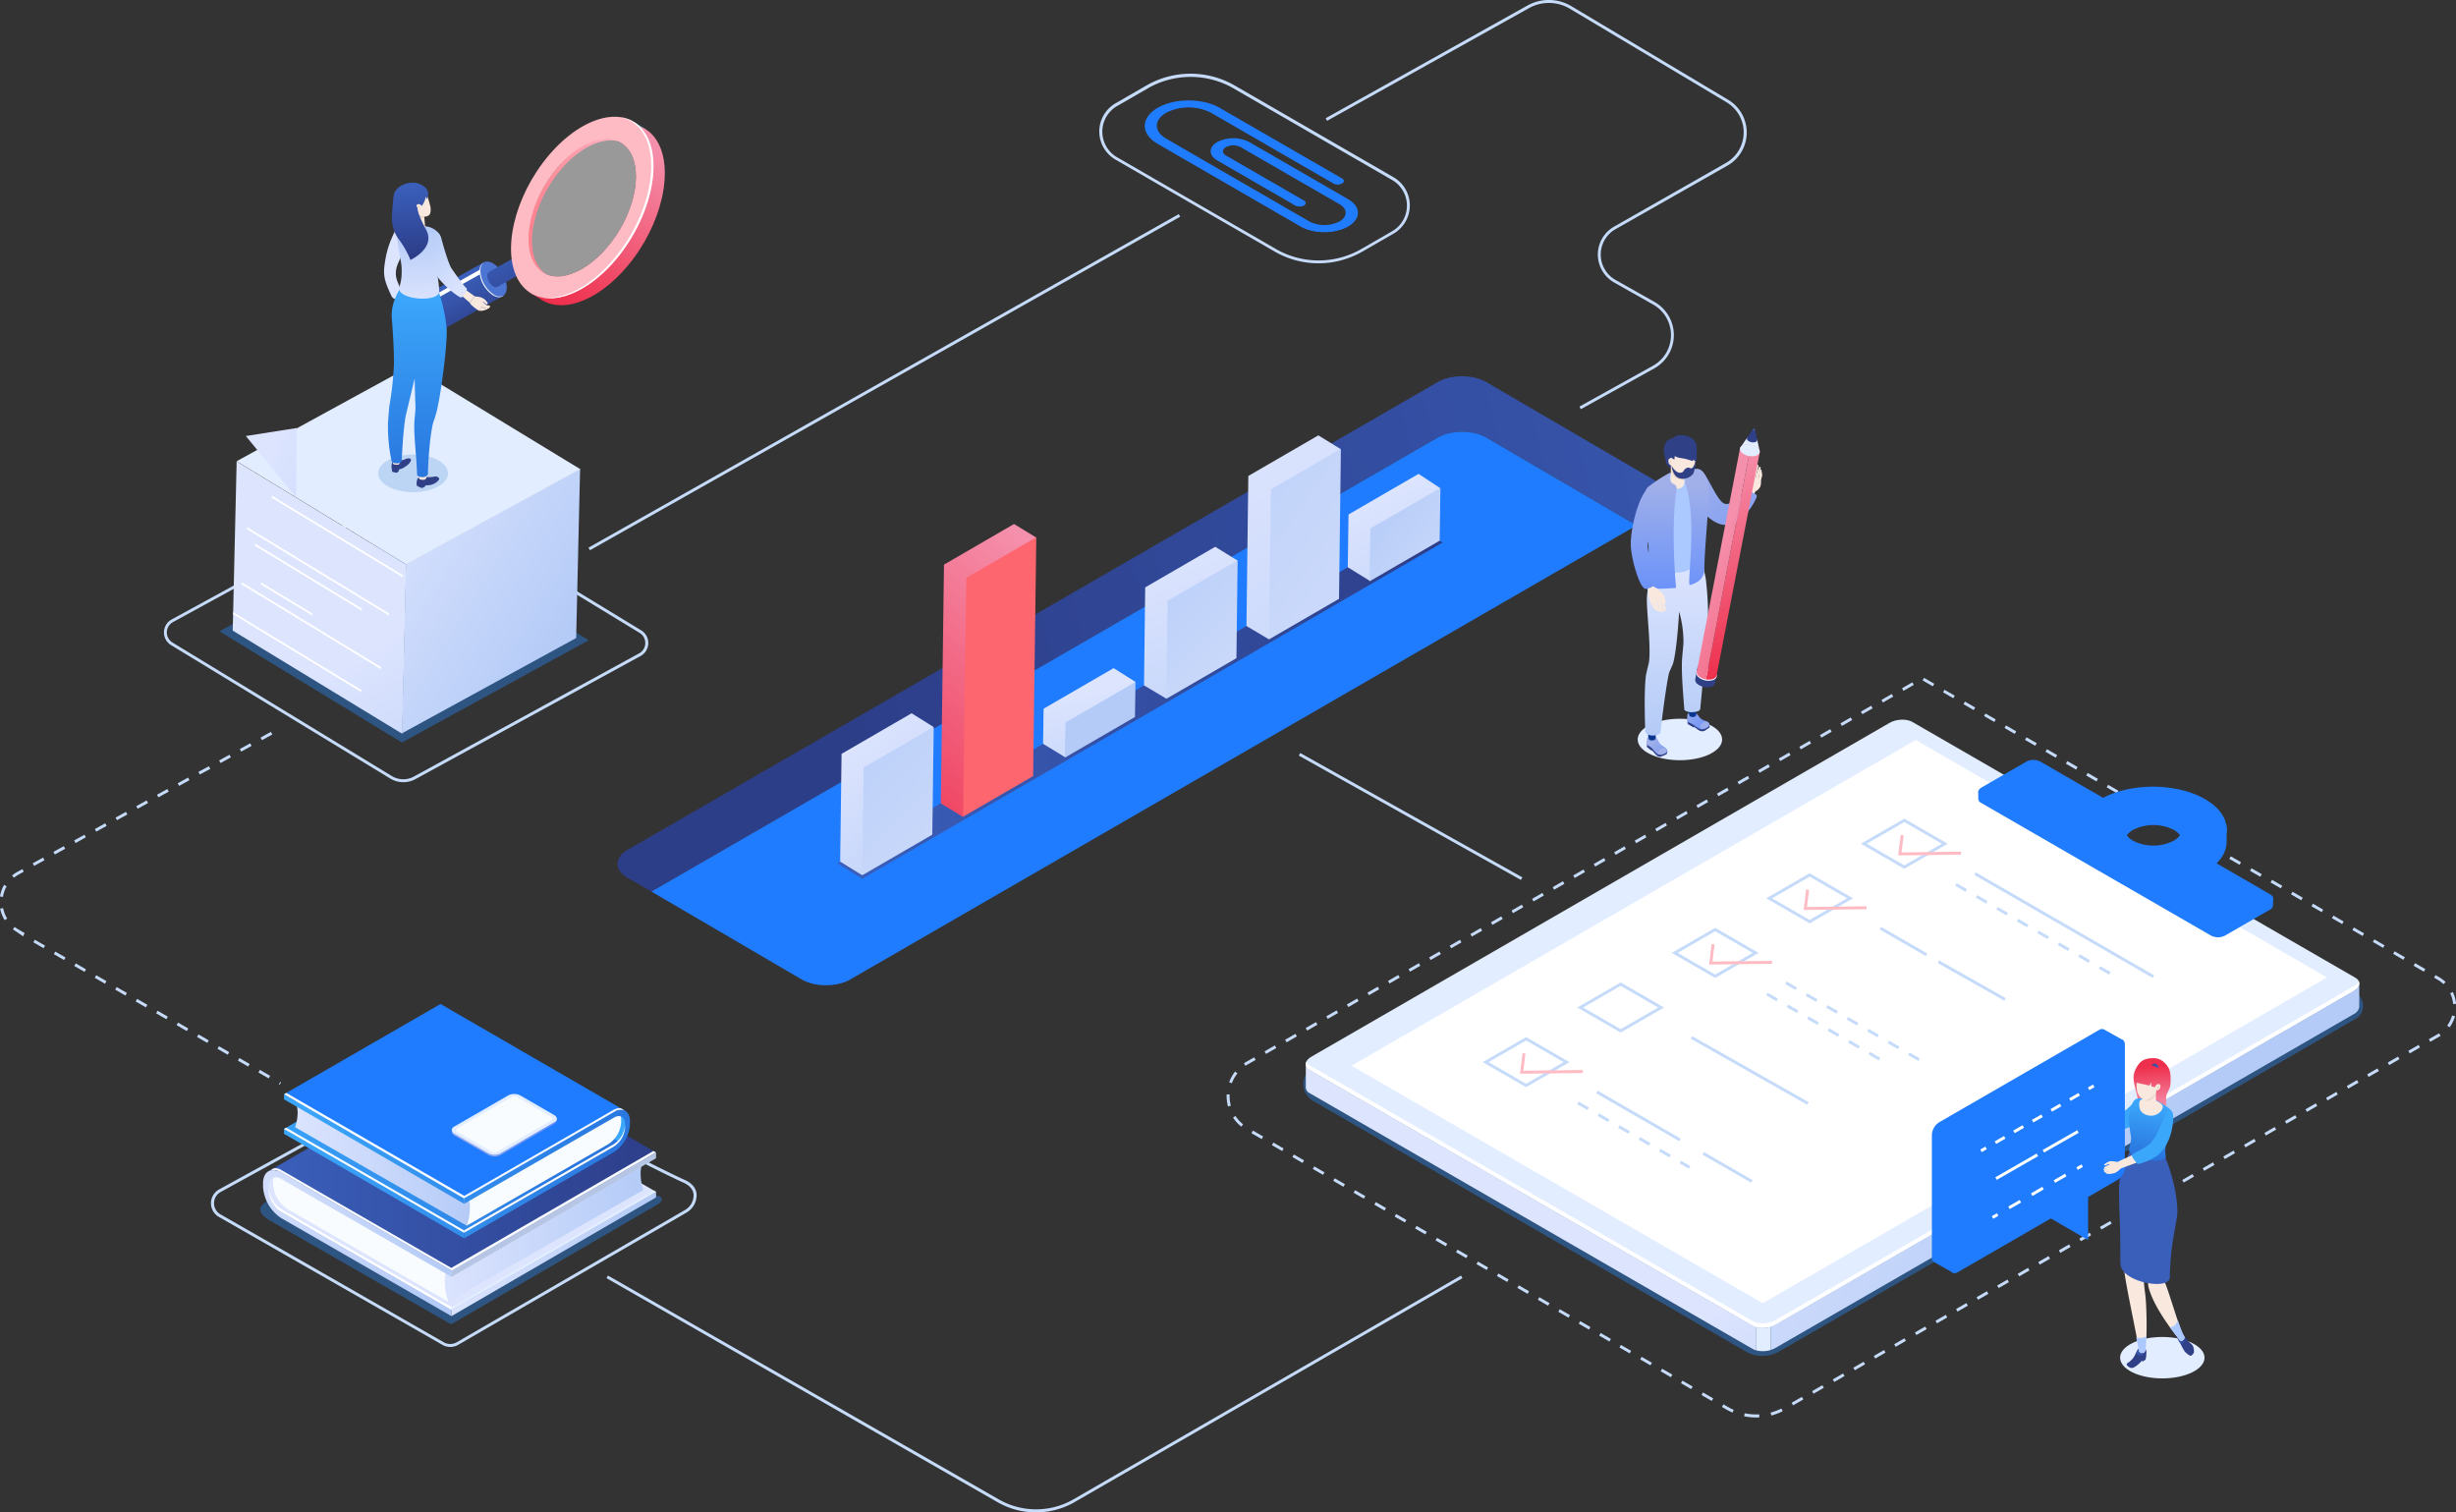
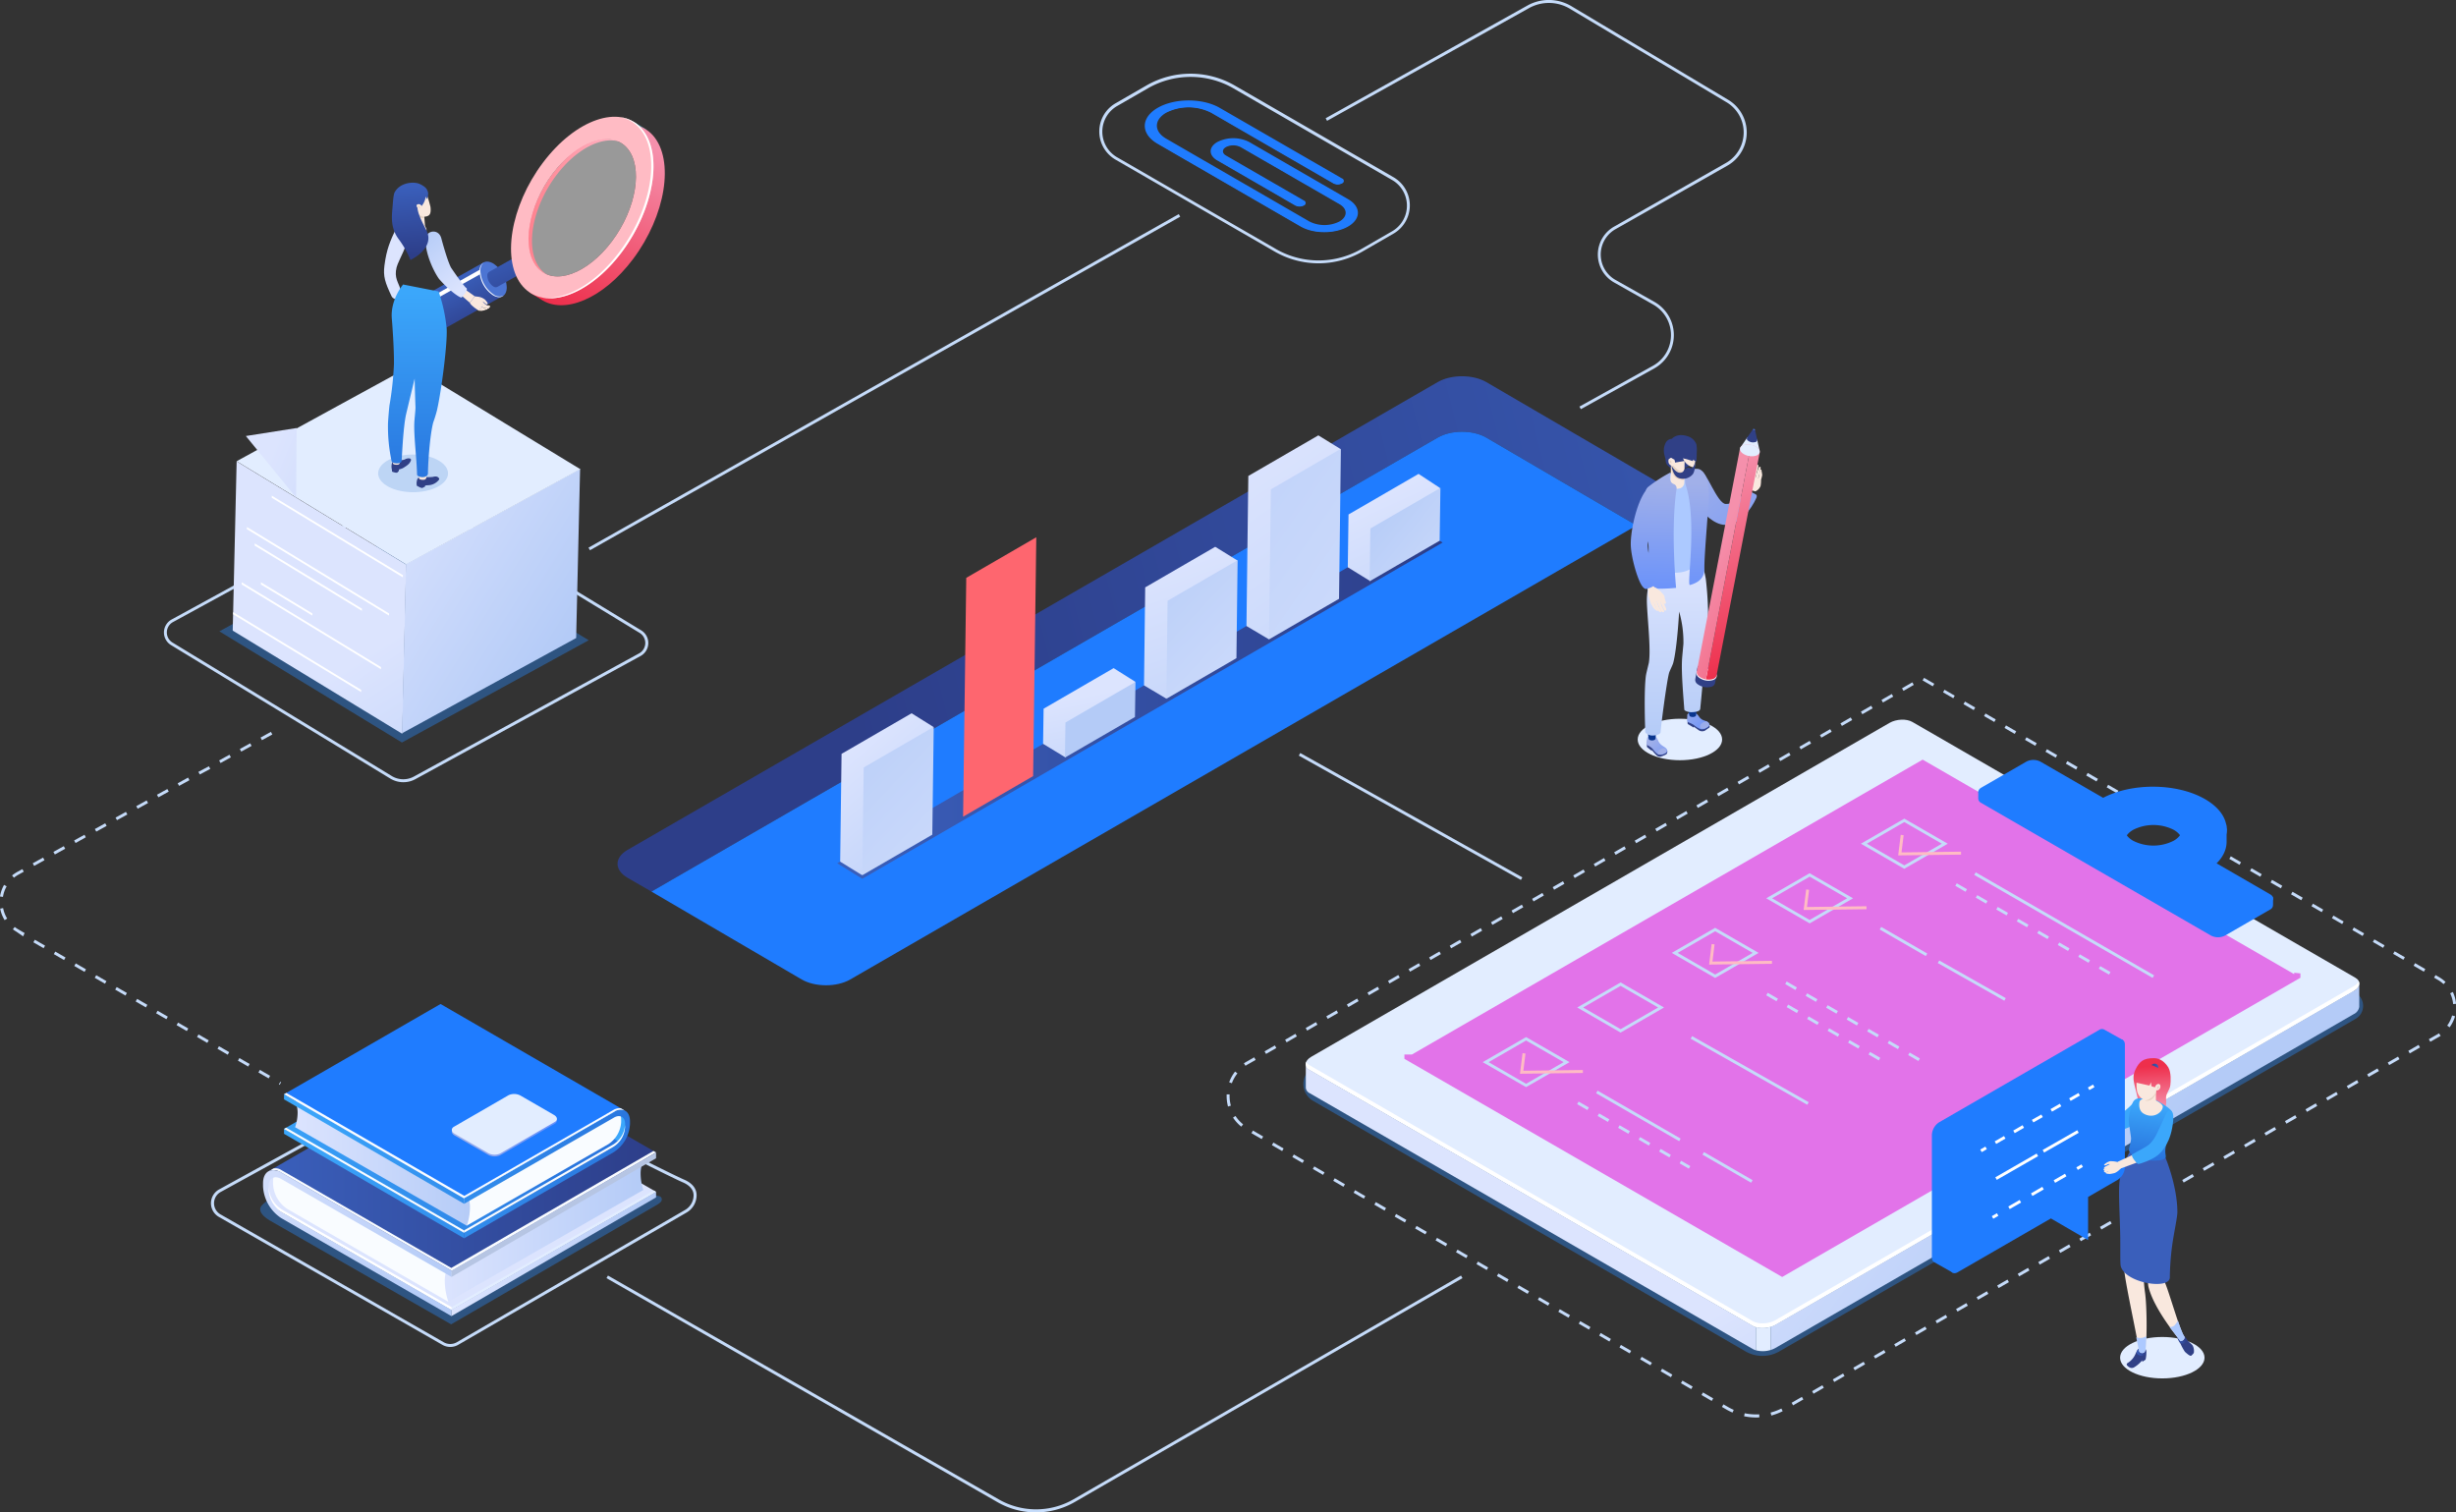
<svg xmlns="http://www.w3.org/2000/svg" xmlns:xlink="http://www.w3.org/1999/xlink" viewBox="0 0 830.16 511.18">
  <rect x="0" y="0" width="830.16" height="511.18" fill="#333333" stroke="none" />
  <defs>
    <style>
      .cls-1 {
        fill: url(#linear-gradient);
      }

      .cls-2, .cls-83 {
        fill: #1f7cff;
      }

      .cls-3 {
        fill: #c5dbf9;
      }

      .cls-10, .cls-4 {
        fill: #2a76d1;
      }

      .cls-11, .cls-4 {
        opacity: 0.5;
      }

      .cls-5 {
        fill: url(#linear-gradient-2);
      }

      .cls-6 {
        fill: url(#linear-gradient-3);
      }

      .cls-11, .cls-7, .cls-76 {
        fill: #fff;
      }

      .cls-75, .cls-8 {
        fill: #e2edff;
      }

      .cls-9 {
        fill: url(#linear-gradient-4);
      }

      .cls-10 {
        opacity: 0.2;
      }

      .cls-12 {
        fill: #4c75d3;
      }

      .cls-13 {
        fill: url(#linear-gradient-5);
      }

      .cls-14 {
        fill: url(#linear-gradient-6);
      }

      .cls-15 {
        fill: #cdd4fc;
      }

      .cls-16 {
        fill: #e5e5e5;
      }

      .cls-17 {
        fill: #3db5c1;
      }

      .cls-18 {
        fill: url(#linear-gradient-7);
      }

      .cls-19 {
        fill: url(#linear-gradient-8);
      }

      .cls-20 {
        fill: #ffbbc4;
      }

      .cls-21 {
        fill: #f9e8de;
      }

      .cls-22 {
        fill: #304086;
      }

      .cls-23 {
        fill: url(#linear-gradient-9);
      }

      .cls-24 {
        fill: #e5d2c3;
      }

      .cls-25 {
        fill: url(#linear-gradient-10);
      }

      .cls-26 {
        fill: url(#linear-gradient-11);
      }

      .cls-27 {
        fill: url(#linear-gradient-12);
      }

      .cls-28 {
        fill: url(#linear-gradient-13);
      }

      .cls-29 {
        fill: #3f3c44;
      }

      .cls-30 {
        fill: url(#linear-gradient-14);
      }

      .cls-31 {
        fill: url(#linear-gradient-15);
      }

      .cls-32 {
        fill: #e273e9;
      }

      .cls-33 {
        fill: url(#linear-gradient-16);
      }

      .cls-34 {
        fill: #09358e;
      }

      .cls-35 {
        fill: url(#linear-gradient-17);
      }

      .cls-36 {
        fill: url(#linear-gradient-18);
      }

      .cls-37 {
        fill: url(#linear-gradient-19);
      }

      .cls-38 {
        fill: #acc9ff;
      }

      .cls-39 {
        fill: url(#linear-gradient-20);
      }

      .cls-40 {
        fill: url(#linear-gradient-21);
      }

      .cls-41 {
        fill: url(#linear-gradient-22);
      }

      .cls-42 {
        fill: url(#linear-gradient-23);
      }

      .cls-43 {
        fill: url(#linear-gradient-24);
      }

      .cls-44 {
        fill: url(#linear-gradient-25);
      }

      .cls-45 {
        fill: url(#linear-gradient-26);
      }

      .cls-46 {
        fill: url(#linear-gradient-27);
      }

      .cls-47 {
        fill: url(#linear-gradient-28);
      }

      .cls-48 {
        fill: url(#linear-gradient-29);
      }

      .cls-49 {
        fill: url(#linear-gradient-30);
      }

      .cls-50 {
        fill: url(#linear-gradient-31);
      }

      .cls-51 {
        fill: url(#linear-gradient-32);
      }

      .cls-52 {
        fill: url(#linear-gradient-33);
      }

      .cls-53 {
        fill: url(#linear-gradient-34);
      }

      .cls-54 {
        fill: url(#linear-gradient-35);
      }

      .cls-55 {
        fill: url(#linear-gradient-36);
      }

      .cls-56 {
        fill: url(#linear-gradient-37);
      }

      .cls-57 {
        fill: url(#linear-gradient-38);
      }

      .cls-58 {
        fill: url(#linear-gradient-39);
      }

      .cls-59 {
        fill: url(#linear-gradient-40);
      }

      .cls-60 {
        fill: url(#linear-gradient-41);
      }

      .cls-61 {
        fill: url(#linear-gradient-42);
      }

      .cls-62 {
        fill: url(#linear-gradient-43);
      }

      .cls-63 {
        fill: url(#linear-gradient-44);
      }

      .cls-64 {
        fill: url(#linear-gradient-45);
      }

      .cls-65 {
        fill: url(#linear-gradient-46);
      }

      .cls-66 {
        fill: #fe666f;
      }

      .cls-67, .cls-68, .cls-69, .cls-70, .cls-72, .cls-73, .cls-74, .cls-75, .cls-76, .cls-77, .cls-78, .cls-79, .cls-81, .cls-82, .cls-83, .cls-84 {
        fill-rule: evenodd;
      }

      .cls-67 {
        fill: url(#linear-gradient-47);
      }

      .cls-68 {
        fill: url(#linear-gradient-48);
      }

      .cls-69 {
        fill: url(#linear-gradient-49);
      }

      .cls-70 {
        fill: #f9fcff;
      }

      .cls-71 {
        fill: url(#linear-gradient-50);
      }

      .cls-72 {
        fill: #b6c5e3;
      }

      .cls-73 {
        fill: url(#linear-gradient-51);
      }

      .cls-74 {
        fill: url(#linear-gradient-52);
      }

      .cls-77 {
        fill: url(#linear-gradient-53);
      }

      .cls-78 {
        fill: url(#linear-gradient-54);
      }

      .cls-79 {
        fill: url(#linear-gradient-55);
      }

      .cls-80 {
        fill: url(#linear-gradient-56);
      }

      .cls-81 {
        fill: url(#linear-gradient-57);
      }

      .cls-82 {
        fill: url(#linear-gradient-58);
      }

      .cls-84 {
        fill: url(#linear-gradient-59);
      }
    </style>
    <linearGradient id="linear-gradient" x1="692.25" y1="129.46" x2="284.86" y2="232.19" gradientUnits="userSpaceOnUse">
      <stop offset="0" stop-color="#3a5fbb" />
      <stop offset="1" stop-color="#2d3e89" />
    </linearGradient>
    <linearGradient id="linear-gradient-2" x1="121.06" y1="175.31" x2="190.06" y2="218.07" gradientUnits="userSpaceOnUse">
      <stop offset="0" stop-color="#dce4fe" />
      <stop offset="1" stop-color="#b4cbf7" />
    </linearGradient>
    <linearGradient id="linear-gradient-3" x1="121.44" y1="222.8" x2="171.33" y2="299.9" xlink:href="#linear-gradient-2" />
    <linearGradient id="linear-gradient-4" x1="91.72" y1="152.92" x2="165.26" y2="183.37" xlink:href="#linear-gradient-2" />
    <linearGradient id="linear-gradient-5" x1="3300.43" y1="97.36" x2="3291.98" y2="113.53" gradientTransform="matrix(-1, 0, 0, 1, 3449.24, 0)" xlink:href="#linear-gradient" />
    <linearGradient id="linear-gradient-6" x1="167.14" y1="84.58" x2="176.64" y2="105.83" xlink:href="#linear-gradient" />
    <linearGradient id="linear-gradient-7" x1="183.95" y1="101.3" x2="212.95" y2="45.3" gradientUnits="userSpaceOnUse">
      <stop offset="0" stop-color="#ee2f4c" />
      <stop offset="1" stop-color="#f590ac" />
    </linearGradient>
    <linearGradient id="linear-gradient-8" x1="178.62" y1="69.99" x2="209.78" y2="69.99" gradientUnits="userSpaceOnUse">
      <stop offset="0" stop-color="#ff818e" />
      <stop offset="1" stop-color="#ffb6c6" />
    </linearGradient>
    <linearGradient id="linear-gradient-9" x1="-7642.25" y1="-2431.23" x2="-7644.33" y2="-2459.29" gradientTransform="matrix(-0.9, -0.44, -0.44, 0.9, -7801.54, -1107.06)" xlink:href="#linear-gradient-2" />
    <linearGradient id="linear-gradient-10" x1="-9007.88" y1="99.14" x2="-9007.88" y2="162.97" gradientTransform="matrix(-1, 0, 0, 1, -8866.83, 0)" gradientUnits="userSpaceOnUse">
      <stop offset="0" stop-color="#3ba7fb" />
      <stop offset="1" stop-color="#2975de" />
    </linearGradient>
    <linearGradient id="linear-gradient-11" x1="3523.55" y1="102.44" x2="3523.27" y2="78.18" gradientTransform="translate(-3381.68)" xlink:href="#linear-gradient-2" />
    <linearGradient id="linear-gradient-12" x1="-1282.21" y1="6101.55" x2="-1282.48" y2="6078" gradientTransform="translate(-2837.91 -5371.33) rotate(-40.58)" xlink:href="#linear-gradient-2" />
    <linearGradient id="linear-gradient-13" x1="3740.21" y1="103.3" x2="3734.51" y2="126.05" gradientTransform="translate(-3445.32 1139.83) rotate(-18.31)" xlink:href="#linear-gradient" />
    <linearGradient id="linear-gradient-14" x1="549.95" y1="462.09" x2="592.29" y2="532.09" xlink:href="#linear-gradient-2" />
    <linearGradient id="linear-gradient-15" x1="612.85" y1="333.4" x2="715.85" y2="407.07" xlink:href="#linear-gradient-2" />
    <linearGradient id="linear-gradient-16" x1="-5506.84" y1="250.26" x2="-5497.74" y2="258.88" gradientTransform="translate(6064.88)" gradientUnits="userSpaceOnUse">
      <stop offset="0" stop-color="#a1b0e9" />
      <stop offset="1" stop-color="#658ffc" />
    </linearGradient>
    <linearGradient id="linear-gradient-17" x1="-5496.21" y1="239.03" x2="-5487.11" y2="247.66" xlink:href="#linear-gradient-16" />
    <linearGradient id="linear-gradient-18" x1="577.95" y1="246.51" x2="559.13" y2="233.2" gradientTransform="matrix(1, 0, 0, 1, 0, 0)" xlink:href="#linear-gradient-16" />
    <linearGradient id="linear-gradient-19" x1="561.56" y1="253.76" x2="557.62" y2="249.76" gradientTransform="matrix(1, 0, 0, 1, 0, 0)" xlink:href="#linear-gradient-16" />
    <linearGradient id="linear-gradient-20" x1="-1167.35" y1="-2945.77" x2="-1168.67" y2="-2883.89" gradientTransform="matrix(0.78, -0.63, 0.63, 0.78, 3344.5, 1713.7)" xlink:href="#linear-gradient-16" />
    <linearGradient id="linear-gradient-21" x1="-5498.26" y1="191.61" x2="-5498.26" y2="248.62" gradientTransform="translate(6064.88)" xlink:href="#linear-gradient-2" />
    <linearGradient id="linear-gradient-22" x1="-5491.38" y1="163.44" x2="-5492.24" y2="203.77" xlink:href="#linear-gradient-16" />
    <linearGradient id="linear-gradient-23" x1="-5505.4" y1="163.14" x2="-5506.26" y2="203.47" xlink:href="#linear-gradient-16" />
    <linearGradient id="linear-gradient-24" x1="2986.87" y1="6796.95" x2="3057.49" y2="6796.95" gradientTransform="matrix(-0.33, -0.95, -0.95, 0.33, 7996.19, 833.67)" xlink:href="#linear-gradient-7" />
    <linearGradient id="linear-gradient-25" x1="639.66" y1="221.94" x2="578" y2="186.61" xlink:href="#linear-gradient-7" />
    <linearGradient id="linear-gradient-26" x1="-7010.03" y1="-9612.9" x2="-7018.63" y2="-9597.15" gradientTransform="matrix(1, -0.05, 0.05, 1, 7673.96, 10725.91)" xlink:href="#linear-gradient-10" />
    <linearGradient id="linear-gradient-27" x1="-6905.46" y1="360.41" x2="-6906.23" y2="374.72" gradientTransform="matrix(-1, 0, 0, 1, -6178.23, 0)" xlink:href="#linear-gradient-7" />
    <linearGradient id="linear-gradient-28" x1="3500.55" y1="360.3" x2="3503.29" y2="360.3" gradientTransform="matrix(-1, 0, 0, 1, 4230.09, 0)" xlink:href="#linear-gradient" />
    <linearGradient id="linear-gradient-29" x1="736.16" y1="452.6" x2="739" y2="452.6" xlink:href="#linear-gradient" />
    <linearGradient id="linear-gradient-30" x1="722.24" y1="456.9" x2="725.35" y2="456.9" xlink:href="#linear-gradient" />
    <linearGradient id="linear-gradient-31" x1="-6868.02" y1="867.64" x2="-6865.61" y2="898.38" gradientTransform="matrix(-1, 0, 0, 1, -6178.23, 0)" xlink:href="#linear-gradient" />
    <linearGradient id="linear-gradient-32" x1="3502.54" y1="373.25" x2="3504.96" y2="390.94" gradientTransform="matrix(-1, 0, 0, 1, 4230.09, 0)" xlink:href="#linear-gradient-10" />
    <linearGradient id="linear-gradient-33" x1="-6904.31" y1="360.48" x2="-6905.08" y2="374.78" gradientTransform="matrix(-1, 0, 0, 1, -6178.23, 0)" xlink:href="#linear-gradient-7" />
    <linearGradient id="linear-gradient-34" x1="-5991.27" y1="4463.4" x2="-5983.74" y2="4480.77" gradientTransform="matrix(-0.74, -0.67, -0.67, 0.74, -1835.33, -6436.92)" xlink:href="#linear-gradient-10" />
    <linearGradient id="linear-gradient-35" x1="282.99" y1="239.88" x2="487.62" y2="239.88" xlink:href="#linear-gradient" />
    <linearGradient id="linear-gradient-36" x1="466.2" y1="167.55" x2="496.54" y2="233.55" xlink:href="#linear-gradient-2" />
    <linearGradient id="linear-gradient-37" x1="418.04" y1="153.11" x2="505.71" y2="283.78" xlink:href="#linear-gradient-2" />
    <linearGradient id="linear-gradient-38" x1="394.45" y1="188.05" x2="426.45" y2="277.79" xlink:href="#linear-gradient-2" />
    <linearGradient id="linear-gradient-39" x1="367.05" y1="234.89" x2="376.05" y2="282.64" xlink:href="#linear-gradient-2" />
    <linearGradient id="linear-gradient-40" x1="286.8" y1="253.56" x2="330.05" y2="303.31" xlink:href="#linear-gradient-2" />
    <linearGradient id="linear-gradient-41" x1="282.5" y1="281.54" x2="357.5" y2="191.04" xlink:href="#linear-gradient-7" />
    <linearGradient id="linear-gradient-42" x1="512.22" y1="210.98" x2="462.55" y2="170.65" xlink:href="#linear-gradient-2" />
    <linearGradient id="linear-gradient-43" x1="529.21" y1="245.16" x2="366.21" y2="131.83" xlink:href="#linear-gradient-2" />
    <linearGradient id="linear-gradient-44" x1="449.94" y1="253.77" x2="378.28" y2="186.43" xlink:href="#linear-gradient-2" />
    <linearGradient id="linear-gradient-45" x1="400.34" y1="281.08" x2="376.01" y2="248.75" xlink:href="#linear-gradient-2" />
    <linearGradient id="linear-gradient-46" x1="358.45" y1="322.58" x2="269.78" y2="238.91" xlink:href="#linear-gradient-2" />
    <linearGradient id="linear-gradient-47" x1="257.42" y1="428.31" x2="444.92" y2="457.14" xlink:href="#linear-gradient-2" />
    <linearGradient id="linear-gradient-48" x1="258.54" y1="421.06" x2="446.04" y2="449.89" xlink:href="#linear-gradient-2" />
    <linearGradient id="linear-gradient-49" x1="148.51" y1="403.42" x2="217.5" y2="403.42" xlink:href="#linear-gradient-2" />
    <linearGradient id="linear-gradient-50" x1="72.27" y1="387.09" x2="147.57" y2="436.01" xlink:href="#linear-gradient-2" />
    <linearGradient id="linear-gradient-51" x1="152.6" y1="423.84" x2="221.76" y2="423.84" xlink:href="#linear-gradient-2" />
    <linearGradient id="linear-gradient-52" x1="90.92" y1="392.2" x2="221.76" y2="392.2" xlink:href="#linear-gradient" />
    <linearGradient id="linear-gradient-53" x1="6203.28" y1="-2640.69" x2="6306.48" y2="-2664.29" gradientTransform="matrix(-1, 0, 0, 1, -6803.08, 0)" xlink:href="#linear-gradient-10" />
    <linearGradient id="linear-gradient-54" x1="87.41" y1="398.86" x2="190.61" y2="375.26" gradientTransform="matrix(1, 0, 0, 1, 0, 0)" xlink:href="#linear-gradient-10" />
    <linearGradient id="linear-gradient-55" x1="99.75" y1="382.07" x2="160.47" y2="382.07" xlink:href="#linear-gradient-2" />
    <linearGradient id="linear-gradient-56" x1="98.34" y1="391.81" x2="214.84" y2="398.68" gradientTransform="matrix(1, 0, 0, 1, 0, 0)" xlink:href="#linear-gradient-10" />
    <linearGradient id="linear-gradient-57" x1="98.64" y1="386.73" x2="215.14" y2="393.59" gradientTransform="matrix(1, 0, 0, 1, 0, 0)" xlink:href="#linear-gradient-10" />
    <linearGradient id="linear-gradient-58" x1="97.95" y1="398.34" x2="214.45" y2="405.21" gradientTransform="matrix(1, 0, 0, 1, 0, 0)" xlink:href="#linear-gradient-10" />
    <linearGradient id="linear-gradient-59" x1="151.91" y1="382.66" x2="188.81" y2="378.58" gradientTransform="matrix(1, 0, 0, 1, 0, 0)" xlink:href="#linear-gradient-16" />
  </defs>
  <g id="Layer_2" data-name="Layer 2">
    <g id="Illustration">
      <g>
        <g>
          <path class="cls-1" d="M502.36,147.89l50.82,29.71,8.07-4.66c4.52-2.61,4.52-6.84,0-9.45l-58.89-34.37c-4.52-2.6-11.84-2.6-16.36,0L212.13,287.25c-4.52,2.6-4.52,6.83,0,9.44l8.07,4.66L486,147.89C490.52,145.28,497.84,145.28,502.36,147.89Z" />
          <path class="cls-2" d="M287.38,331.06,553.18,177.6l-50.82-29.71c-4.52-2.61-11.84-2.61-16.36,0L220.2,301.35,271,331.06C275.54,333.67,282.86,333.67,287.38,331.06Z" />
        </g>
        <g>
          <path class="cls-3" d="M136.34,264.38a8.54,8.54,0,0,1-4.4-1.22L57.75,218a5,5,0,0,1,.2-8.58l80.49-44,.25.15L216.8,213.1a5,5,0,0,1-.2,8.58l-76.2,41.67A8.45,8.45,0,0,1,136.34,264.38Zm2.07-97.82-80,43.73a4,4,0,0,0-.16,6.85l74.19,45.16a7.47,7.47,0,0,0,7.46.17l76.2-41.67a4,4,0,0,0,.16-6.85Z" />
          <g>
            <polygon class="cls-4" points="137.27 178.84 198.99 216.4 135.86 250.96 74.15 213.39 137.27 178.84" />
            <polygon class="cls-5" points="135.89 247.84 194.75 215.65 196.08 158.46 137.22 190.65 135.89 247.84" />
            <g>
              <polygon class="cls-6" points="78.66 213.14 135.97 248.02 137.29 190.83 79.99 155.95 78.66 213.14" />
              <polygon class="cls-7" points="91.86 168.25 136.18 195.14 136.2 194.41 91.87 167.53 91.86 168.25" />
              <polygon class="cls-7" points="83.44 178.85 131.49 208.06 131.51 207.34 83.46 178.12 83.44 178.85" />
              <polygon class="cls-7" points="86.08 184.4 122.32 206.46 122.34 205.73 86.1 183.67 86.08 184.4" />
              <polygon class="cls-7" points="88.18 197.54 105.57 208.06 105.59 207.33 88.2 196.81 88.18 197.54" />
              <polygon class="cls-7" points="81.69 197.54 128.78 226.2 128.79 225.47 81.71 196.81 81.69 197.54" />
              <polygon class="cls-7" points="78.79 207.63 122.08 233.91 122.09 233.18 78.81 206.9 78.79 207.63" />
            </g>
            <polygon class="cls-8" points="138.84 123.7 196.15 158.58 137.28 190.77 79.98 155.89 138.84 123.7" />
            <polygon class="cls-9" points="100.09 168.16 100.27 144.67 83.1 147.37 100.09 168.16" />
          </g>
          <path class="cls-10" d="M127.82,160c0,3.51,5.28,6.36,11.81,6.36s11.81-2.85,11.81-6.36-5.29-6.37-11.81-6.37S127.82,156.46,127.82,160Z" />
          <g>
            <g>
              <path class="cls-11" d="M186.77,58.75c8.34-11.11,19.64-15,25.17-8.74s3.25,20.43-5.09,31.54-19.63,15.2-25.17,8.92S178.43,69.85,186.77,58.75Z" />
              <path class="cls-12" d="M142.34,113.83,137.41,105l-3.09,1.72a2.67,2.67,0,0,0-.93,2.22,7.92,7.92,0,0,0,3.49,6.25,2.42,2.42,0,0,0,2.7.17Z" />
              <path class="cls-13" d="M142.58,115.38a2.05,2.05,0,0,0,.46-.25L170,100l-6.37-11.4L136.17,104a3.57,3.57,0,0,0-1.13,2.83,10.24,10.24,0,0,0,4.51,8.08,3.44,3.44,0,0,0,3,.49Z" />
              <path class="cls-12" d="M166.63,99.78a10.24,10.24,0,0,1-4.52-8.08c0-3,2.13-4.12,4.67-2.61a10.24,10.24,0,0,1,4.51,8.08C171.25,100.12,169.16,101.29,166.63,99.78Z" />
              <path class="cls-14" d="M177.07,91.94l-2.83-5.06-8.91,5a1.49,1.49,0,0,0-.61,1.33,4.52,4.52,0,0,0,2,3.58,1.37,1.37,0,0,0,1.49.12Z" />
              <path class="cls-15" d="M175.72,91.74a4.52,4.52,0,0,1-2-3.58c0-1.31.94-1.83,2.06-1.16a4.51,4.51,0,0,1,2,3.58C177.76,91.89,176.84,92.41,175.72,91.74Z" />
              <path class="cls-7" d="M170.22,99.92a3.21,3.21,0,0,1-3.32-.33,10.22,10.22,0,0,1-4.52-8.08,3.53,3.53,0,0,1,1.07-2.75,3.29,3.29,0,0,0-1.34,2.94,10.24,10.24,0,0,0,4.52,8.08C168.07,100.63,169.36,100.63,170.22,99.92Z" />
              <path class="cls-16" d="M175.83,91.67a4.53,4.53,0,0,1-2-3.58,1.46,1.46,0,0,1,.57-1.27,1.38,1.38,0,0,0-.68,1.34,4.52,4.52,0,0,0,2,3.58,1.39,1.39,0,0,0,1.5.12A1.48,1.48,0,0,1,175.83,91.67Z" />
              <polygon class="cls-17" points="214.22 41.19 218.32 43.71 217.24 46.14 212.93 43.24 214.22 41.19" />
              <path class="cls-18" d="M179.08,98.9l3.63,2.2c7.84,5.42,21.16-.08,31.24-13.5,11.07-14.72,14.1-33.49,6.76-41.83S195,42,183.9,56.7c-10.56,14-10.68,32.35-4.3,41.25Zm8-1.78.6-.71-5-3.32c-4.95-7.64-5.11-22.49,3.45-33.87,9.23-12.29,25.14-16,31.26-9s1.45,21.22-7.78,33.5C201.82,94.06,193.25,99.75,187.09,97.12Z" />
              <path class="cls-7" d="M162.22,91.14l-26.81,15a4.58,4.58,0,0,0,0,.53,5.32,5.32,0,0,0,.06,1l26.84-15A7,7,0,0,1,162.22,91.14Z" />
              <path class="cls-7" d="M143,115.16a3.44,3.44,0,0,1-3-.48,10.22,10.22,0,0,1-4.51-8.07,3.47,3.47,0,0,1,1.14-2.81,3.11,3.11,0,0,0-.41.2,3.59,3.59,0,0,0-1.13,2.84,10.24,10.24,0,0,0,4.51,8.08,3.44,3.44,0,0,0,3,.48,2.55,2.55,0,0,0,.47-.25Z" />
              <path class="cls-19" d="M182.87,91.13c-5.58-6.35-3.28-20.63,5.14-31.84,6.87-9.13,15.71-13.45,21.77-11.3-6.05-3.25-15.64,1-23,10.77-8.42,11.21-10.73,25.49-5.14,31.83a8.68,8.68,0,0,0,3.65,2.49A9,9,0,0,1,182.87,91.13Z" />
              <path class="cls-20" d="M210.13,85.27c11.06-14.73,14.09-33.49,6.75-41.83S194.56,40.3,183.5,55s-14.1,33.49-6.76,41.83S199.06,100,210.13,85.27ZM186.77,58.75c8.34-11.11,19.64-15,25.17-8.74s3.25,20.43-5.09,31.54-19.63,15.2-25.17,8.92S178.43,69.85,186.77,58.75Z" />
              <path class="cls-7" d="M216.12,43.31c7.34,8.34,4.31,27.1-6.75,41.83C201.23,96,191,101.64,183.2,100.57c7.86,1.57,18.52-4.11,26.93-15.3,11.06-14.73,14.09-33.49,6.75-41.83a11.42,11.42,0,0,0-7.22-3.84A11.4,11.4,0,0,1,216.12,43.31Z" />
            </g>
            <g>
              <polygon class="cls-21" points="132.71 98.47 137.06 102.31 137.37 100.55 133.92 96.5 132.71 98.47" />
              <ellipse class="cls-21" cx="140.27" cy="77.23" rx="2.33" ry="3.96" transform="translate(37.03 199.63) rotate(-78.69)" />
              <path class="cls-22" d="M132.52,156.48a1.24,1.24,0,0,1,.84-.85c.92-.18,2.53.2,3.72-.47.56-.31,2.33-.52,1.72.71-.41.84-.87,1.31-2.66,2.38a9.43,9.43,0,0,1-1.3.44v.43s-.41.54-.61.62c-.47.17-1.71-.34-1.71-.34s0,0-.06-.74A4,4,0,0,1,132.52,156.48Z" />
              <path class="cls-21" d="M133.06,156.93a3.46,3.46,0,0,0,1,.17c.58,0,1.06-.08,1.15-.94,0-.14,0-2.08,0-2.08,0-.36-2.55-.43-2.62-.25S132.55,156.66,133.06,156.93Z" />
              <path class="cls-22" d="M141.1,161.87a5.15,5.15,0,0,1,.84-.83,15.15,15.15,0,0,0,4.37.15c1.66-.48,2,.42,2.08.46a.48.48,0,0,1,0,.48A4.84,4.84,0,0,1,144.9,164c-.28,0-1.2.1-1.2.1v.33s-.71.4-.9.48c-.45.16-1.93-.76-1.93-.76s0,0-.06-.72A4.48,4.48,0,0,1,141.1,161.87Z" />
              <path class="cls-21" d="M141.91,162a3,3,0,0,0,1.08.19c.46,0,1.07-.07,1.16-.93,0-.14,0-2,0-2,0-.37-2.56-.09-2.63.1S141.35,161.7,141.91,162Z" />
              <path class="cls-23" d="M133.84,77.29c-2,4.34-3.15,6.81-3.89,12.44-.48,3.69.21,5.76,2.45,10.48.22.47,1,1,1.44.79s1.78-2.17,1.49-3.27c-.59-2.18-2.2-3.83-1.26-7.42.65-2.49,4.2-7.76,4.05-12.44C138,74.28,135,74.76,133.84,77.29Z" />
              <path class="cls-21" d="M144.07,65.14A46,46,0,0,1,145.52,70c.26,2.66-.46,3.12-2.26,3.26-1.32.1-2.84.22-3.69-1.57a18,18,0,0,1-.95-3.47C138.4,66.7,143.85,63.63,144.07,65.14Z" />
              <path class="cls-21" d="M139.37,77.71h4.4l-.42-5.31-4.44-1.84s.24,2.35.24,2.86A28.38,28.38,0,0,0,139.37,77.71Z" />
              <path class="cls-24" d="M143.43,73.27v.38a2.86,2.86,0,0,1-1.56-.12A2.49,2.49,0,0,1,140.75,72l.32-.18A3.09,3.09,0,0,0,143.43,73.27Z" />
              <path class="cls-25" d="M131.15,143c.07-1.35.33-4.62.5-6a108.38,108.38,0,0,0,1.51-13.9c.07-5-.53-13.18-.72-15.42-.54-6.43,3.81-11.52,3.81-11.52l12,2.35a53.74,53.74,0,0,1,2.73,12.6c.29,4.7-1.64,20.29-3.27,27.55a42.22,42.22,0,0,1-1.26,4.08c-1.2,4.45-1.82,14.63-1.79,17.23-.11,1.9-3.66,1.44-3.69.4-.11-5.32-1.11-12.85-.93-17.32,0-.89.43-4.49.4-5.38-.22-6-.28-9.73-.28-9.73s-2.59,10.78-2.9,12.11c-1,4.45-1.39,14.53-1.51,15.73s-3.1,1-3.37.14A55.61,55.61,0,0,1,131.15,143Z" />
              <polygon class="cls-21" points="160.46 100.15 158.8 102.32 153.46 97.71 154.93 96.17 160.46 100.15" />
              <g>
                <path class="cls-21" d="M163.45,102.33l-1.54,2.72s-2.85-1.77-3.11-2.73l1.66-2.17,1.49.18Z" />
                <path class="cls-21" d="M164.55,102.87c.63-.19.17-.67-.53-1.52a4.53,4.53,0,0,0-2.07-1l.58,1.32s.77.32.94.43S164.32,102.93,164.55,102.87Z" />
                <path class="cls-21" d="M161.9,105l.87.07.88-.17c.09,0,.25-.1.27-.2s0-.2-.14-.23a1.93,1.93,0,0,0-.76.06l-.66-.3Z" />
                <path class="cls-21" d="M162.53,103.67l-.43.74a5.88,5.88,0,0,1,1.13.27,2,2,0,0,0,1.18-.05c.17,0,.32,0,.39-.14a.31.31,0,0,0-.15-.36,3.66,3.66,0,0,1-1.15-.09A10.23,10.23,0,0,0,162.53,103.67Z" />
                <path class="cls-21" d="M162.43,103.63a11.64,11.64,0,0,1,1.29.43,5.83,5.83,0,0,0,1.2.22c.23,0,.39,0,.44-.17s-.17-.39-.3-.47a3.24,3.24,0,0,1-1.05-.22c-.34-.19-1-.49-1-.49Z" />
                <path class="cls-21" d="M163.19,102l-.27,1a7.54,7.54,0,0,0,1.19.73c.29.13.81,0,1.11.13.14,0,.37.09.44-.06a.39.39,0,0,0-.14-.45c-.25-.18-.72-.08-1-.19A4.71,4.71,0,0,1,163.19,102Z" />
              </g>
-               <path class="cls-26" d="M135.87,75c1.16-.94,2.66-.34,3.95.17,0,0-1.74,2.56,2.5,2.7a1.32,1.32,0,0,0,1.4-1.38,6.51,6.51,0,0,1,4.83,2.68c1.08,1.44-.5,9.24-.63,10.06-.45,3.06.41,5.48.56,9.3,0,1.24-1.71,2.21-4.72,2.38-3.86.22-8-.93-8.79-2.82-.43-1.07,1.07-2.08.77-7.83-.06-1.14-.37-2.52-.61-4C134.86,84.42,133,77.28,135.87,75Z" />
              <path class="cls-27" d="M144,80.24c-.76,4.05,2.22,11,4.38,14A35,35,0,0,0,153,98.73c.67.57,2.71,2.07,3.05,1.79s2.39-2.63,1.56-3.19c-1-.71-5.12-6.82-5.12-6.82s-1.1-1.71-3.31-9.93C148.32,77.25,144.4,77.87,144,80.24Z" />
              <path class="cls-28" d="M142,62.24c-2-1-6.8-.64-8.62,2.79-.42.79-.59,3.67-.69,4.9-.22,2.74-.87,6.89,2,10.8a32.9,32.9,0,0,1,4.06,7.14s8.64-4,5.28-10.24-2.9-7.39-2.8-8a2.48,2.48,0,0,0,.51.19c.22.37.47.78.61.46a2.27,2.27,0,0,0,.14-.63,6,6,0,0,0,1.13-2c.1-.29.31-1.13.35-1.19s.24.94.29.88a4.21,4.21,0,0,0,.45-2.2C144.41,64,144.06,63.26,142,62.24Z" />
              <path class="cls-21" d="M141.33,69c1.15-.23,1.67,1.45,1.21,1.85-.25.21-.91.13-1.42-.59C140.76,69.76,140.54,69.19,141.33,69Z" />
              <path class="cls-24" d="M141.63,69.6l.46.79c-.13.17-.53-.16-.67-.41S141.41,69.57,141.63,69.6Z" />
            </g>
          </g>
        </g>
        <path class="cls-3" d="M593.6,479.1a19.94,19.94,0,0,1-4.07-.42l.2-1a19.27,19.27,0,0,0,4.91.36l.05,1C594.33,479.09,594,479.1,593.6,479.1Zm5.14-.66-.26-1a19.51,19.51,0,0,0,3.65-1.36l.44.89A20.09,20.09,0,0,1,598.74,478.44Zm-13.12-1a19.48,19.48,0,0,1-2.19-1.1l-1.39-.81.51-.87,1.39.81a18.4,18.4,0,0,0,2.08,1.05ZM606.09,475l-.5-.87,3.47-2,.5.87Zm-27.5-1.49-3.46-2,.5-.87,3.46,2ZM613,471.07l-.49-.87,3.47-2,.5.86Zm-41.36-1.56-3.46-2,.51-.86,3.46,2ZM620,467.1l-.49-.87,3.47-2,.5.87Zm-55.22-1.61-3.46-2,.5-.87,3.46,2Zm62.17-2.35-.5-.87,3.48-2,.49.87Zm-69.09-1.67-3.45-2,.5-.87,3.46,2Zm76-2.3-.5-.87,3.48-2,.49.87Zm-83-1.73-3.46-2,.5-.86,3.46,2Zm89.9-2.23-.5-.87,3.47-2,.5.86ZM544,453.42l-3.45-2,.5-.87,3.46,2Zm103.76-2.18-.49-.87,3.47-2,.5.87ZM537.1,449.4l-3.46-2,.5-.87,3.46,2Zm117.62-2.12-.49-.87,3.47-2,.5.87Zm-124.54-1.91-3.45-2,.5-.86,3.46,2Zm131.49-2.06-.5-.87,3.48-2,.5.87Zm-138.4-2-3.46-2,.5-.86,3.46,2Zm145.35-2-.5-.87,3.48-2,.49.87Zm-152.27-2-3.45-2,.5-.87,3.46,2Zm159.22-1.95-.5-.87,3.48-2,.49.87Zm-166.13-2.07-3.46-2,.5-.86,3.46,2Zm173.08-1.89-.5-.87,3.47-2,.5.87Zm-180-2.14-3.45-2,.5-.86,3.46,2Zm186.94-1.83-.49-.87,3.47-2,.5.87Zm-193.85-2.19-3.46-2,.51-.87,3.45,2Zm200.8-1.77-.49-.87,3.47-2,.5.87ZM488.7,421.24l-3.46-2,.5-.86,3.46,2Zm214.66-1.72-.5-.87,3.48-2,.49.87Zm-221.58-2.31-3.46-2,.51-.86,3.45,2Zm228.53-1.65-.5-.87,3.48-2,.49.87Zm-235.44-2.37-3.46-2,.5-.87,3.46,2Zm242.39-1.6-.5-.87,3.47-2,.5.87ZM468,409.17l-3.46-2,.51-.87,3.45,2Zm256.26-1.55-.5-.86,3.47-2,.5.87ZM461,405.14l-3.46-2,.5-.86,3.46,2Zm270.11-1.48-.49-.87,3.47-2,.5.87Zm-277-2.54-3.46-2,.51-.87,3.45,2Zm284-1.43-.49-.86,3.47-2,.5.87ZM447.21,397.1l-3.46-2,.5-.86,3.46,2Zm297.84-1.37-.5-.87,3.48-2,.49.87Zm-304.76-2.66-3.46-2,.51-.86,3.45,2ZM752,391.76l-.5-.87,3.48-2,.49.87Zm-318.62-2.71-3.46-2,.5-.87,3.46,2ZM759,387.8l-.5-.87,3.47-2,.5.87ZM426.46,385,423,383l.51-.87,3.46,2Zm339.43-1.2-.49-.87,3.47-2,.5.87Zm-346.32-3a13.28,13.28,0,0,1-2.79-3.06l.83-.55a12.17,12.17,0,0,0,2.58,2.83Zm353.27-1-.49-.87,3.47-2,.5.87Zm6.95-4-.5-.87,3.48-2,.49.87ZM415.08,374a13.91,13.91,0,0,1-.46-3.54v-.57l1,0v.53a12.41,12.41,0,0,0,.43,3.28Zm371.66-2.06-.5-.87,3.48-2,.49.86Zm7-4-.5-.87,3.47-2,.5.87Zm-377.32-1.8-.94-.34a12.85,12.85,0,0,1,2-3.62l.79.62A11.91,11.91,0,0,0,416.37,366.17ZM800.63,364l-.49-.87,3.47-2,.5.87ZM421,360.23l-.55-.83c.36-.24.73-.47,1.12-.68l2.36-1.35.5.87-2.38,1.36A12.15,12.15,0,0,0,421,360.23ZM807.58,360l-.49-.87,3.47-2,.5.87Zm-379.64-3.78-.5-.87,3.48-2,.49.87Zm386.59-.18-.49-.87,3.47-2,.49.86ZM434.89,352.3l-.5-.87,3.48-2,.49.87Zm386.59-.19-.5-.87,2.67-1.52c.27-.15.53-.3.77-.46l.55.84c-.27.17-.54.34-.83.49Zm-379.64-3.77-.5-.87,3.48-2,.49.87ZM828,347.23l-.81-.59a10.72,10.72,0,0,0,1.65-3.42l1,.27A12,12,0,0,1,828,347.23Zm-379.19-2.85-.5-.87,3.48-2,.49.87Zm6.95-4-.5-.87,3.48-2,.49.87Zm373.43-1a10.49,10.49,0,0,0-1-3.66l.9-.44a11.6,11.6,0,0,1,1.09,4Zm-366.48-3-.49-.87,3.47-2,.49.87Zm363.24-3.75a10.51,10.51,0,0,0-2-1.49l-1.2-.7.5-.86,1.21.7a11.57,11.57,0,0,1,2.17,1.62Zm-356.29-.21-.49-.87,3.47-2,.5.87Zm6.95-4-.49-.86,3.47-2,.5.86Zm342.68,0-3.46-2,.5-.87,3.46,2Zm-335.73-3.94-.49-.87,3.47-2,.5.87Zm328.81-.08-3.45-2,.5-.86,3.46,2Zm-321.86-3.88-.49-.87,3.47-2,.5.87Zm315-.15-3.46-2,.51-.86,3.45,2Zm-308-3.81-.49-.87,3.47-2,.5.87Zm301.08-.21-3.45-2,.5-.87,3.46,2Zm-294.13-3.75-.49-.87,3.47-2,.5.87Zm287.22-.27-3.46-2,.51-.87,3.45,2Zm-280.27-3.69-.49-.87,3.48-2,.49.87Zm273.36-.34-3.46-2,.5-.86,3.46,2Zm-266.41-3.62-.49-.87,3.47-2,.5.87Zm259.49-.4-3.46-2,.51-.87,3.45,2Zm-252.53-3.56-.5-.87,3.48-2,.49.87Zm245.62-.46-3.46-2,.5-.87,3.46,2Zm-238.67-3.5-.5-.87,3.48-2,.49.87ZM764,296.33l-3.46-2,.51-.86,3.45,2Zm-224.8-3.44-.5-.87,3.48-2,.49.87ZM757,292.3l-3.46-2,.5-.87,3.46,2ZM546.1,288.93l-.5-.87,3.48-2,.49.87Zm204-.65-3.46-2,.51-.87,3.45,2ZM553.05,285l-.5-.87,3.48-2,.49.87Zm190.16-.71-3.46-2,.5-.86,3.46,2ZM560,281l-.5-.86,3.48-2,.49.86Zm176.29-.77-3.46-2,.51-.86,3.45,2ZM567,277l-.49-.87,3.47-2,.49.87Zm162.43-.83-3.46-2,.5-.87,3.46,2ZM573.9,273.08l-.49-.87,3.47-2,.5.87Zm148.56-.89-3.46-2,.51-.86,3.46,2Zm-141.61-3.07-.49-.87,3.47-2,.5.87Zm134.7-1-3.46-2,.5-.86,3.46,2Zm-127.75-3-.49-.87,3.47-2,.5.87Zm120.83-1-3.46-2,.51-.87,3.46,2ZM594.75,261.2l-.49-.87,3.47-2,.5.87Zm107-1.08-3.46-2,.5-.87,3.46,2Zm-100-2.88-.49-.87,3.47-2,.5.87Zm93.1-1.15-3.45-2,.5-.86,3.46,2Zm-86.15-2.81-.49-.87,3.47-2,.5.87Zm79.24-1.21-3.46-2,.5-.87,3.46,2Zm-72.29-2.75-.49-.87,3.47-2,.5.87ZM681,248.05l-3.45-2,.5-.87,3.46,2Zm-58.41-2.69-.5-.87,3.47-2,.5.87Zm51.5-1.34-3.46-2,.5-.86,3.46,2ZM629.5,241.4l-.49-.87,3.48-2,.49.87Zm37.64-1.4-3.45-2,.5-.87,3.46,2Zm-30.68-2.56-.5-.87,3.48-2,.49.87ZM660.23,236l-3.46-2,.5-.87,3.46,2Zm-16.82-2.5-.5-.87,3.48-2,.49.86Zm9.9-1.53-3.45-2,.5-.86,3.46,2Z" />
        <path class="cls-4" d="M589.6,456.52,443.85,372.09A6.59,6.59,0,0,1,444,360.6L640.17,248.76l156.07,86.83a5.07,5.07,0,0,1-.12,8.84L601.35,456.81A11.49,11.49,0,0,1,589.6,456.52Z" />
        <g>
          <g>
            <path class="cls-29" d="M441.36,359.44a2.18,2.18,0,0,0,0,.25v-.25Z" />
            <path class="cls-30" d="M592.4,448.08a4.72,4.72,0,0,0,1.08.45v7.85a5.24,5.24,0,0,1-1.08-.46L442.68,369.48a2.29,2.29,0,0,1-1.3-1.78s0-8,0-8a2.27,2.27,0,0,0,1.33,1.94Z" />
            <path class="cls-31" d="M797.46,332.29v8a3.27,3.27,0,0,1-1.89,2.49L600.12,455.6a7.6,7.6,0,0,1-1.62.69v-7.85a7.12,7.12,0,0,0,1.62-.69L795.57,334.91a3.06,3.06,0,0,0,1.86-2.62Z" />
            <path class="cls-8" d="M592.4,448.08,442.68,361.63c-2-1.14-1.73-3.13.55-4.45L638.68,244.33c2.29-1.32,5.74-1.46,7.72-.32l149.73,86.45c2,1.14,1.73,3.13-.56,4.45L600.12,447.76C597.83,449.08,594.38,449.22,592.4,448.08Z" />
            <polygon class="cls-32" points="775.47 328.78 775.47 329.26 649.88 256.75 477.24 356.42 474.71 356.42 474.71 357.88 602.4 431.61 777.57 330.47 777.57 329 775.47 328.78" />
-             <polygon class="cls-7" points="595.85 440.48 456.83 360.21 647.54 250.1 786.56 330.37 595.85 440.48" />
            <g>
              <path class="cls-2" d="M768.32,306v-2.37l-6.19-.13-16-9.24c4.27-2.71,6.42-6.13,6.49-9.56,0,0,0-.35,0-.35a.75.75,0,0,0,0-.15v-4.11h-1.21a15.85,15.85,0,0,0-6.07-5.72c-9.48-5.47-24.65-5.61-34.45-.45l-21.23-12.26a5.19,5.19,0,0,0-4.7,0l-12,6.9v-1.1h-4.28V270a1.7,1.7,0,0,0,1,1.38l77.68,44.85a5.21,5.21,0,0,0,4.71,0l15.26-8.81a1.67,1.67,0,0,0,.95-1.24l0-.19Zm-33.57-17.6a15.15,15.15,0,0,1-13.72,0c-3.78-2.19-3.78-5.73,0-7.92a15.21,15.21,0,0,1,13.72,0C738.54,282.66,738.54,286.2,734.75,288.39Z" />
              <path class="cls-2" d="M767.35,302.28,746.12,290c8.93-5.66,8.69-14.42-.78-19.89s-24.65-5.6-34.45-.45l-21.23-12.25a5.19,5.19,0,0,0-4.7,0l-15.26,8.81c-1.3.75-1.3,2,0,2.71l77.68,44.85a5.15,5.15,0,0,0,4.71,0L767.35,305C768.65,304.24,768.65,303,767.35,302.28ZM721,284.16c-3.78-2.18-3.78-5.73,0-7.91a15.15,15.15,0,0,1,13.72,0c3.79,2.18,3.79,5.73,0,7.92A15.18,15.18,0,0,1,721,284.16Z" />
              <g>
                <path class="cls-2" d="M746,289.39l.58.34c4.91-3.29,6.84-7.53,5.79-11.58C753.06,282.13,750.94,286.24,746,289.39Z" />
                <path class="cls-2" d="M721,276.25a15.15,15.15,0,0,1,13.72,0,5.54,5.54,0,0,1,2.64,2.84,5.11,5.11,0,0,0-2.8-3.47,15.13,15.13,0,0,0-13.71,0c-2.39,1.38-3.27,3.3-2.65,5.07C718,279.1,718.92,277.46,721,276.25Z" />
                <path class="cls-2" d="M768.16,303.06a1.68,1.68,0,0,1-1,1.31l-15.26,8.81a5.21,5.21,0,0,1-4.71,0l-77.68-44.85a2.05,2.05,0,0,1-.81-.79,1.6,1.6,0,0,0,1,1.41l77.68,44.85a5.15,5.15,0,0,0,4.71,0L767.35,305C768.25,304.47,768.51,303.72,768.16,303.06Z" />
              </g>
            </g>
            <path class="cls-7" d="M795.57,333.34,600.12,446.19c-2.29,1.32-5.74,1.46-7.72.32L442.68,360.06a2.56,2.56,0,0,1-1.15-1.19,2.08,2.08,0,0,0,1.15,2.76L592.4,448.08c2,1.14,5.43,1,7.72-.32L795.57,334.91c1.61-.93,2.19-2.19,1.7-3.26A3.88,3.88,0,0,1,795.57,333.34Z" />
            <path class="cls-8" d="M598.5,448.44v7.85a9,9,0,0,1-5,.09v-7.85A9,9,0,0,0,598.5,448.44Z" />
          </g>
          <g>
            <path class="cls-3" d="M643.66,293.65,629,285.17l14.68-8.47,14.68,8.47ZM631,285.17l12.68,7.32,12.68-7.32-12.68-7.32Z" />
            <g>
              <rect class="cls-3" x="697.22" y="277.87" width="1" height="69.62" transform="translate(78.07 760.59) rotate(-60)" />
              <path class="cls-3" d="M712.88,329.41l-3.47-2,.5-.86,3.47,2Zm-6.93-4-3.46-2,.5-.86,3.46,2Zm-6.93-4-3.46-2,.5-.86,3.46,2Zm-6.93-4-3.46-2,.5-.86,3.46,2Zm-6.93-4-3.46-2,.5-.86,3.46,2Zm-6.92-4-3.47-2,.5-.86,3.47,2Zm-6.93-4-3.47-2,.5-.86,3.47,2Zm-6.93-4-3.46-2,.5-.86,3.46,2Z" />
            </g>
            <polygon class="cls-20" points="641.61 289.12 642.47 282.17 643.46 282.3 642.74 288.11 662.85 287.86 662.87 288.86 641.61 289.12" />
          </g>
          <g>
            <path class="cls-3" d="M611.7,312.09,597,303.62l14.67-8.47,14.68,8.47ZM599,303.62l12.67,7.32,12.68-7.32L611.7,296.3Z" />
            <rect class="cls-3" x="642.91" y="309.23" width="1" height="17.99" transform="translate(46.11 716.32) rotate(-60)" />
            <rect class="cls-3" x="665.96" y="318.49" width="1" height="25.84" transform="translate(49.79 748.19) rotate(-60.49)" />
            <polygon class="cls-20" points="609.65 307.57 610.51 300.62 611.5 300.75 610.78 306.56 630.9 306.31 630.91 307.31 609.65 307.57" />
          </g>
          <g>
            <path class="cls-3" d="M579.75,330.54l-14.68-8.47,14.68-8.47,14.68,8.47Zm-12.68-8.47,12.68,7.32,12.68-7.32-12.68-7.32Z" />
            <g>
              <path class="cls-3" d="M648.45,358.61l-3.46-2,.5-.86,3.46,2Zm-6.93-4-3.46-2,.5-.87,3.46,2Zm-6.93-4-3.46-2,.5-.87,3.46,2Zm-6.93-4-3.46-2,.5-.87,3.46,2Zm-6.92-4-3.47-2,.5-.87,3.47,2Zm-6.93-4-3.47-2,.5-.87,3.47,2Zm-6.93-4-3.46-2,.5-.87,3.46,2Z" />
              <path class="cls-3" d="M635.05,358.41l-3.45-2,.5-.87,3.46,2Zm-6.91-4-3.46-2,.5-.86,3.46,2Zm-6.92-4-3.46-2,.5-.86,3.46,2Zm-6.92-4-3.46-2,.5-.87,3.46,2Zm-6.92-4-3.46-2,.5-.87,3.46,2Zm-6.92-4-3.46-2,.51-.86,3.46,2Z" />
            </g>
            <polygon class="cls-20" points="577.7 326.02 578.55 319.07 579.55 319.19 578.83 325 598.94 324.76 598.96 325.76 577.7 326.02" />
          </g>
          <g>
            <path class="cls-3" d="M547.79,349l-14.67-8.47,14.67-8.47,14.68,8.47Zm-12.67-8.47,12.67,7.32,12.68-7.32-12.68-7.32Z" />
            <rect class="cls-3" x="590.91" y="339.15" width="1" height="45.29" transform="translate(-14.93 697.96) rotate(-60.46)" />
          </g>
          <g>
            <path class="cls-3" d="M515.84,367.44,501.16,359l14.68-8.47L530.52,359ZM503.16,359l12.68,7.32L528.52,359l-12.68-7.32Z" />
            <g>
              <rect class="cls-3" x="583.44" y="385.1" width="1" height="18.98" transform="translate(-49.76 702.99) rotate(-60)" />
              <rect class="cls-3" x="553.3" y="360.97" width="1" height="32.42" transform="translate(-49.75 668.19) rotate(-60)" />
              <path class="cls-3" d="M570.85,395l-3.11-1.8.5-.87,3.11,1.8Zm-6.58-3.8-3.46-2,.5-.87,3.46,2Zm-6.93-4-3.46-2,.5-.87,3.46,2Zm-6.92-4-3.47-2,.5-.87,3.47,2Zm-6.93-4-3.47-2,.5-.87,3.47,2Zm-6.93-4-3.46-2,.5-.87,3.46,2Z" />
            </g>
            <polygon class="cls-20" points="513.78 362.92 514.64 355.97 515.64 356.09 514.92 361.9 535.03 361.66 535.04 362.66 513.78 362.92" />
          </g>
        </g>
        <g>
          <ellipse class="cls-8" cx="567.83" cy="249.94" rx="14.27" ry="7.01" />
          <g>
            <g>
              <path class="cls-22" d="M563.52,253.63a1.34,1.34,0,0,1-.28,1.32,11.87,11.87,0,0,1-1.74.73c-.34.13-.81.24-1.59-.41a14.84,14.84,0,0,1-1.57-1.8v.33l-1.49-1.18a.43.43,0,0,1-.17-.38c0-.25,0-1,0-1S562.9,253,563.52,253.63Z" />
              <path class="cls-33" d="M560.58,250.52c-.37-.77-.86-2.18-2.42-2-.31,0-1.24.47-1.37.81a6.07,6.07,0,0,0-.11.72,4,4,0,0,0-.13,1.41.65.65,0,0,0,.4.47A6.85,6.85,0,0,1,558.5,253c.45.48,1.1,1.57,2,2a2.66,2.66,0,0,0,1.54,0,9.37,9.37,0,0,0,1-.44,1,1,0,0,0,.46-1.12C562.94,252.25,561.43,252.29,560.58,250.52Z" />
              <path class="cls-34" d="M560.14,243s-.39,4.85-.55,6.63c-.06.66-1.51.86-2.16.36-.47-.36-.67-7-.67-7Z" />
            </g>
            <g>
              <path class="cls-22" d="M577.76,244.94a1,1,0,0,1,0,1c-.43.29-1.25.85-1.43,1a2.15,2.15,0,0,1-2.06-.08c-.69-.47-1.74-1.26-1.74-1.26v.33l-1.88-1.12a.38.38,0,0,1-.23-.35v-.88S577.05,244.42,577.76,244.94Z" />
              <path class="cls-35" d="M574.31,242.23c-.48-.71-1.46-1.93-3-1.49a1.73,1.73,0,0,0-1,.89c0,.2,0,.6,0,.73a5.52,5.52,0,0,0-.06,1.16.78.78,0,0,0,.47.62,9.75,9.75,0,0,1,1.83.9,7.43,7.43,0,0,0,2.35,1.44,2.65,2.65,0,0,0,1.54-.22s.72-.41.94-.59a1,1,0,0,0,.29-1.19C577,243.37,575.41,243.87,574.31,242.23Z" />
              <path class="cls-36" d="M575,244.63a4.76,4.76,0,0,1,1.07-.66,1.1,1.1,0,0,1,1,0,1.59,1.59,0,0,1,.58.52.89.89,0,0,1-.27,1.08c-.2.16-.86.53-.86.53a3,3,0,0,1-1.39.2C574.44,246.23,574.51,245,575,244.63Z" />
              <path class="cls-34" d="M571.24,242.13c.78.4,2,.24,2.07-.43.14-2,.47-4.83.47-4.83l-3.29.2S570.69,241.85,571.24,242.13Z" />
              <path class="cls-37" d="M560.78,253.47a4.5,4.5,0,0,1,1-.51,1.19,1.19,0,0,1,1,.09,1.35,1.35,0,0,1,.48.44.72.72,0,0,1-.3.93,8.32,8.32,0,0,1-.86.43,3.44,3.44,0,0,1-1.37.11C560.17,254.84,560.28,253.79,560.78,253.47Z" />
            </g>
            <path class="cls-22" d="M570.7,147.53c-3.87-1.39-5.56.77-5.56.77a2.53,2.53,0,0,0-2.16,1.46c-1.3,2.63,0,4.85,0,5.6.18,2.2,1,1.83,1.94,3.24s6.7-.78,7.93-2.77a10.47,10.47,0,0,0,.54-5.67A4.47,4.47,0,0,0,570.7,147.53Z" />
            <path class="cls-38" d="M572.38,163.84c.11-1.93-3.11-4.87-6.2-4.34a7.12,7.12,0,0,0-5.47,5.64c-.07,1.21,1.41,29.57,1.41,29.57l11-1.64S572.26,165.77,572.38,163.84Z" />
            <path class="cls-21" d="M566.73,165.22l.74-.08a2.07,2.07,0,0,0,1.85-2l.1-7.34-4.51.74s-.14,1.53-.15,2c0,1.06-.09,3.12-.14,4.72A1.91,1.91,0,0,0,566.73,165.22Z" />
            <path class="cls-24" d="M569.36,159.29v2.91a5.2,5.2,0,0,1-2.28-.37C565,161,564.8,158,564.8,158l.11-1.45C565.86,157.53,567.09,159.66,569.36,159.29Z" />
-             <polygon class="cls-21" points="591.26 165.08 593.64 165.35 592.2 168.98 589.79 168.01 591.26 165.08" />
            <g>
              <path class="cls-21" d="M591.39,160.5l3.87,1.64a10.08,10.08,0,0,1-.16,2.11,3.3,3.3,0,0,1-1.76,1.83l-1.94-.54s-.94-.89-1-1.29C590.25,163.28,591.39,160.5,591.39,160.5Z" />
              <path class="cls-21" d="M589.82,162.63c.09.53.44,1.8.73,1.94s1.13-1.17,1.13-1.17-.75-1.25-.85-1.55a8.6,8.6,0,0,1-.14-1c0-.25-.14-.4-.35-.29C589.86,160.8,589.72,162.08,589.82,162.63Z" />
              <path class="cls-21" d="M595.26,162.14a10.83,10.83,0,0,0,.39-1.58,10.3,10.3,0,0,0-.22-1.41c0-.27,0-.4-.22-.45s-.28.1-.32.24l-.71,3.73Z" />
              <path class="cls-21" d="M593.35,161.77l.84.34.57-2.07s.26-1.4.37-1.87a.34.34,0,0,0-.23-.38.27.27,0,0,0-.35.12A22.79,22.79,0,0,0,593.35,161.77Z" />
              <path class="cls-21" d="M593.41,161.58l.51-2.14a15.32,15.32,0,0,0,.44-1.83c0-.36,0-.48-.21-.56s-.41,0-.46.34c-.17,1-1.08,3.72-1.08,3.72Z" />
              <path class="cls-21" d="M591.39,160.5l1,.8s1.15-2.75,1.46-3.69c0-.12-.08-.28-.27-.35a.34.34,0,0,0-.41.12,12.62,12.62,0,0,0-1.05,1.7C592,159.49,591.39,160.5,591.39,160.5Z" />
            </g>
            <path class="cls-39" d="M573.26,169.4c2.13,4.55,6.46,7.87,9.64,8,5.13.28,9.1-5.38,10.78-9.13.16-.37.22-.92-.09-1.1-.85-.52-2.54-1.31-2.54-1.31-.6-.34-1.18.35-1.4.67-1.55,2.3-4.43,3.94-6.37,3.81-2.87-.19-6.75-11.63-8.32-11C573.83,159.92,571.53,165.69,573.26,169.4Z" />
            <path class="cls-40" d="M556.12,247.34s-.53-13.31.21-18.92c.11-.82.82-3.58,1-4.4.8-4.78-.67-16.51-.67-21.18,0-4.27,1.83-11,1.83-11s3.72,2.55,10,1.54a8.71,8.71,0,0,0,6.3-4.61,45,45,0,0,1,1.79,6.87,114,114,0,0,1,.5,21.48c-.09,1.09-.83,3.42-.91,4.72-.42,7.52-1.46,17.71-1.47,17.77-.07.68-1.17,1.07-3,1.11-1.13,0-2.36-.5-2.38-.88-.34-4.71-1-12-.79-16.48,0-.9.44-4.92.49-5.82a36.7,36.7,0,0,0-1.45-10.82s-.66,12.31-2,17.33c-.23.88-1.25,2.73-1.46,3.61-.91,3.81-2.79,18.54-2.8,19.73,0,.57-.94,1.23-2.89,1.22C557.38,248.6,556.12,247.85,556.12,247.34Z" />
            <path class="cls-41" d="M569.76,163.81c-.26-.75,0-1.78-.41-2.61l.07-1.87a9.78,9.78,0,0,1,4.25-.86c2,0,3.67,2.83,3.93,8.05.15,3-1.49,19.73-1.49,25.21,0,1.21.28,4.59-4.88,6C570,198.06,573.85,176.1,569.76,163.81Z" />
            <polygon class="cls-21" points="559.93 199.42 557.55 200.41 552.81 190.35 557.42 189.29 559.93 199.42" />
            <path class="cls-42" d="M565.76,163.61a2.07,2.07,0,0,1-.94-.72,3,3,0,0,1-.1-2.78v-.47a49.43,49.43,0,0,0-7.71,5,3.41,3.41,0,0,0-.79,1.27c-3.05,4.2-5,13.17-5,17.94,0,4.24,2.29,12.1,3.83,14.21.36.48.92,1.12,1.5,1a8.29,8.29,0,0,0,2.32-.95,2.57,2.57,0,0,0,1.75.87,56,56,0,0,0,5.92-.29s-1.92-19.81.17-33.5A1.49,1.49,0,0,0,565.76,163.61Zm-8.53,23.28a16.73,16.73,0,0,1-.3-2.54,6.84,6.84,0,0,1,.15-1.37A21.76,21.76,0,0,1,557.23,186.89Z" />
            <g>
              <path class="cls-21" d="M562,202.61l-3.92,1.51-.81-2.38a2.89,2.89,0,0,1,.05-2.09l2.47-.93s1.08.92,1.32,1.11a12.05,12.05,0,0,1,1.27,1.62Z" />
              <path class="cls-21" d="M562.9,204.07c.53-.16-.18-1.23-.28-2.48,0-.48-1.67-1.91-1.67-1.91l-.4.82.77,1.18a7.23,7.23,0,0,0,.91,2.07C562.34,203.84,562.48,204.2,562.9,204.07Z" />
              <path class="cls-21" d="M558.08,204.09a14.85,14.85,0,0,0,.9,1.52,4.49,4.49,0,0,0,1,.81.48.48,0,0,0,.45,0,.22.22,0,0,0,0-.35,10.61,10.61,0,0,0-.82-.92l-.69-1.69Z" />
              <path class="cls-21" d="M560,203.29l-1,.22s.56,1.45.82,1.9a6.3,6.3,0,0,0,1,1.31.55.55,0,0,0,.58.14c.19-.09.13-.36.08-.47a11.36,11.36,0,0,1-.81-1.27C560.48,204.68,560,203.29,560,203.29Z" />
              <path class="cls-21" d="M560.06,203.27s.52,1.43.75,1.88a5.94,5.94,0,0,0,.94,1.59.6.6,0,0,0,.59.17c.2-.1.17-.41.08-.59,0,0-.56-1-.75-1.49s-.6-2-.6-2Z" />
              <path class="cls-21" d="M562.05,202.57l-1.07.24s.57,1.37.82,1.84a11.37,11.37,0,0,0,.7,1.45c.09.11.31.38.51.28s.23-.46.17-.65c-.11-.39-.48-1.12-.64-1.5S562.05,202.57,562.05,202.57Z" />
            </g>
-             <path class="cls-21" d="M573.42,153.46s-.44,3.45-.65,4.59c-.44,2.36-1.4,3.63-3.61,3.52a4.92,4.92,0,0,1-4.15-4.15,42.14,42.14,0,0,1,.3-5.22C565.73,150.36,573.83,151.66,573.42,153.46Z" />
+             <path class="cls-21" d="M573.42,153.46s-.44,3.45-.65,4.59a4.92,4.92,0,0,1-4.15-4.15,42.14,42.14,0,0,1,.3-5.22C565.73,150.36,573.83,151.66,573.42,153.46Z" />
            <path class="cls-21" d="M564.89,154.75c1,.1,1.17.64,1.28,1.39s-.35,1.36-1,1.29a1.47,1.47,0,0,1-1.21-1.38C563.85,155.31,564.23,154.69,564.89,154.75Z" />
            <path class="cls-24" d="M564.89,155.69l.08,1c-.23.08-.48-.48-.5-.75S564.67,155.56,564.89,155.69Z" />
            <path class="cls-22" d="M563.86,151.16a3.1,3.1,0,0,1,1.92-2.29c1.43-.72,4.69-1,6.66.83,1.65,1.51.91,6.37.91,6.37l-1.1-.72,0,.51-1.43-.44c-2.38-.78-3.18-.38-4.74-1.28l-.1,1.14a1.18,1.18,0,0,1-.67-.33c-.51-.48-1.11.1-1.11.1A4.62,4.62,0,0,1,563.86,151.16Z" />
            <path class="cls-22" d="M571.51,158.29a1.86,1.86,0,0,1-.46-.17,1.1,1.1,0,0,0-.93.07,2,2,0,0,0-.75.54c-.2.23-.4.67-.58.79-2,1.24-3.78-2.1-3.78-2.1s.37,3.42,2.45,4.16a4.27,4.27,0,0,0,4.74-1.32c.92-1.19.88-4.92.88-4.92S572.73,158.43,571.51,158.29Z" />
          </g>
          <g>
            <path class="cls-22" d="M573,229.74a1.77,1.77,0,0,0,.73,1.44,5.35,5.35,0,0,0,4.73.92,1.67,1.67,0,0,0,1.25-1.22l.69-3.76a1.64,1.64,0,0,0-.68-1.68,5.32,5.32,0,0,0-4.73-.92,1.7,1.7,0,0,0-1.25,1.17l-.71,3.85,0,.18Z" />
            <polygon class="cls-22" points="592.56 145.03 590.36 148.22 594.04 149.04 593.19 145.18 592.56 145.03" />
            <polygon class="cls-8" points="590.57 147.91 588.28 151.24 594.79 152.4 593.95 148.63 590.57 147.91" />
            <path class="cls-22" d="M591.12,147.53a.76.76,0,0,0-.27,1.41,2.76,2.76,0,0,0,2.45.48.76.76,0,0,0,.27-1.41A2.76,2.76,0,0,0,591.12,147.53Z" />
            <path class="cls-7" d="M574.15,228.93a5.42,5.42,0,0,0,4.84.94c1.48-.51,1.73-1.76.54-2.79a5.46,5.46,0,0,0-4.84-.94C573.2,226.65,573,227.9,574.15,228.93Z" />
            <path class="cls-43" d="M591.88,150.37l-15.25,79.26a10.18,10.18,0,0,0,1.12.08c1.45-.11,2.16-.44,2.46-1.36L594.8,153a1.65,1.65,0,0,0-.7-1.61A4.89,4.89,0,0,0,591.88,150.37Z" />
            <path class="cls-44" d="M589.37,150.47c-.78.27-1.21.74-1.26,1.28l-14.55,75.12c-.22,1.12.67,2.07,2.49,2.63.14.05.58.13.58.13l15.25-79.26A4.8,4.8,0,0,0,589.37,150.47Z" />
            <path class="cls-8" d="M589.39,150.4c-1.44.49-1.67,1.7-.52,2.7a5.27,5.27,0,0,0,4.69.92c1.44-.49,1.67-1.7.52-2.7A5.3,5.3,0,0,0,589.39,150.4Z" />
            <path class="cls-12" d="M592.66,145c-.14.05-.17.17,0,.27a.5.5,0,0,0,.46.09c.14-.05.16-.17,0-.27A.51.51,0,0,0,592.66,145Z" />
          </g>
        </g>
        <g>
          <path class="cls-8" d="M716.62,458.89c0,3.87,6.39,7,14.27,7s14.27-3.14,14.27-7-6.39-7-14.27-7S716.62,455,716.62,458.89Z" />
          <polygon class="cls-21" points="700.1 376.45 699.59 378.8 707.15 381.32 707.91 378.64 700.1 376.45" />
          <g>
            <path class="cls-21" d="M696.49,374.87l-.54,3a10.73,10.73,0,0,0,1.69,1,3.16,3.16,0,0,0,2.27-.19l.56-1.51a3.52,3.52,0,0,0-.49-1.29C699.31,375.28,696.49,374.87,696.49,374.87Z" />
            <path class="cls-21" d="M699,374.67a5.76,5.76,0,0,1,1.12,1.46c.07.19-1.46.12-1.46.12s-.58-1.11-.76-1.33a6.44,6.44,0,0,0-.71-.61c-.17-.15-.23-.29-.05-.36C697.61,373.77,698.66,374.33,699,374.67Z" />
            <path class="cls-21" d="M696,377.89a12.22,12.22,0,0,1-1.39-.55,10.58,10.58,0,0,1-1-.86c-.19-.15-.29-.23-.24-.37s.22-.12.35-.08l3.2,1.44Z" />
            <path class="cls-21" d="M696.62,376.49l-.16.7-1.86-.69s-1.2-.54-1.61-.7a.29.29,0,0,1-.17-.35.22.22,0,0,1,.26-.16A24,24,0,0,1,696.62,376.49Z" />
            <path class="cls-21" d="M696.45,376.43l-1.89-.76A15.72,15.72,0,0,1,693,375c-.3-.15-.36-.27-.32-.42s.18-.26.48-.12c.86.41,3.38,1.2,3.38,1.2Z" />
            <path class="cls-21" d="M696.49,374.87l.23.79s-2.66-.67-3.54-.94a.3.3,0,0,1-.13-.36c0-.15.18-.19.3-.2a15.12,15.12,0,0,1,1.82.2A10.59,10.59,0,0,1,696.49,374.87Z" />
          </g>
          <path class="cls-45" d="M726.66,375.35a17.64,17.64,0,0,1-8.6,6.26c-3.75,1.29-5.32,1.62-11,.5-.4-.08-.8-.51-.71-.86.25-1,.91-2.83.91-2.83.2-.66,1.1-.57,1.48-.49a10.92,10.92,0,0,0,6.67-.66,20.46,20.46,0,0,0,6.12-5.06C722.22,371.22,727.66,373.86,726.66,375.35Z" />
          <path class="cls-46" d="M722.91,373.48c-.72-6-2.83-8.5-1.06-12.05,1.29-2.61,2.6-3.81,6.19-3.78,1.15,0,3.17.41,4.87,3.11,1,1.66.86,4.8.69,6.08-.25,1.79-1.59,2.8-1.45,4.48C733,381.08,723.31,376.78,722.91,373.48Z" />
          <path class="cls-47" d="M729.54,361.09l-.06-.68a1,1,0,0,0-.68-.79,1.31,1.31,0,0,0-1.21.11l-.79.54Z" />
          <path class="cls-22" d="M737.74,451c.6.31,1.42,1.7,1.87,2.24s1.38,1.16,1.61,1.68a4,4,0,0,1,.32,2.34c-.08.2-.8,1-1,1-.52,0-1.53-.93-2-1.35a17.78,17.78,0,0,1-1.5-2.75,7.69,7.69,0,0,1-1.07-2c0-.51.53-.85.93-1.06A.93.93,0,0,1,737.74,451Z" />
          <path class="cls-22" d="M725.5,457.34a5.68,5.68,0,0,0-.11-1,1.15,1.15,0,0,0-.79-.76c-1.52-.48-2.15.69-2.66,1.75a6.69,6.69,0,0,1-2.86,3.41.55.55,0,0,0-.18.66,3,3,0,0,0,.87.74,1.54,1.54,0,0,0,1.72-.08,9.85,9.85,0,0,0,2.61-2.32v.57l1.12-.75A9.56,9.56,0,0,0,725.5,457.34Z" />
          <path class="cls-48" d="M737.11,453.87a3.75,3.75,0,0,1-.94-1.74c0-.45.47-.75.83-.94a.87.87,0,0,1,.74-.09,3.12,3.12,0,0,1,1.22,1.7A1.13,1.13,0,0,1,737.11,453.87Z" />
          <path class="cls-49" d="M723.79,458.26c-.65,0-1.72-.62-1.52-1.27a1.71,1.71,0,0,1,2.27-1.35,1,1,0,0,1,.7.68,1.79,1.79,0,0,1,.1.7A1.55,1.55,0,0,1,723.79,458.26Z" />
          <path class="cls-21" d="M717,398.73c.72-5.86,16.47,2.19,16.94,11.07.43,8.15-2.91,22.06-2.13,23.8,1.37,3.08,5.13,16.4,6.37,17.91.59.71-.15,1.67-1.07,1.77,0,0-9.09-10.55-10.94-18.53-.2-.88-.44-8.92-.44-8.92l-1.18,5.79s.22,3.42.48,5.15c.73,4.87.79,18.93-.15,20.13a1.07,1.07,0,0,1-1.89-.51c-.43-3.65-3.25-16.27-4.57-24.18C717,423.7,716.28,404.09,717,398.73Z" />
          <path class="cls-38" d="M735,448a10.75,10.75,0,0,0,1.18-1.64,43.75,43.75,0,0,0,2,5.16c.58.71-.16,1.67-1.08,1.78-.24,0-1.75-2.25-3.72-4.71A3.06,3.06,0,0,0,735,448Z" />
          <path class="cls-38" d="M723.42,452.22a3.58,3.58,0,0,0,2.08-.61c-.08,2.81-.22,4.94-.56,5.38a1.16,1.16,0,0,1-2-.6c-.11-.94-.48-2.48-.87-4.4A3.73,3.73,0,0,0,723.42,452.22Z" />
          <path class="cls-50" d="M719.79,389.42a36.87,36.87,0,0,0-3.27,9.25c-.52,2.91-.13,9.57.09,16.73.19,5.88-.06,11.57.25,12.63,1.64,5.66,16.41,8,16.57,3.78a91.16,91.16,0,0,1,.72-10.32c.63-4.74,1.83-10,1.83-11.77,0-8.9-4-18.38-4-18.38Z" />
          <path class="cls-51" d="M719.57,377.94a20.89,20.89,0,0,1,1.2-4.86,2.42,2.42,0,0,1,2.5-1.86c.61,0,3.84-.42,6.43,1.13,1.11.67,3.47,2,4.35,3.21,1.28,1.83-2.22,10.19-2.16,13.67,0,.69.21,1.33.16,1.89s-1.22,1-2.42,1.08c-6.45.51-9.76-2.17-10-3.32-.14-.59.68-2.77.7-4.09C720.31,383.91,719.41,379.32,719.57,377.94Z" />
          <path class="cls-21" d="M723.15,372.58a1.18,1.18,0,0,1,.86-1,7.15,7.15,0,0,1,6.28,1.37s.76.59.76,1.07c0,1.8-3,4.26-6.33,2.45C723,375.57,723,373.64,723.15,372.58Z" />
          <path class="cls-21" d="M728.44,375.61l-3.37-.2.3-8.94,3.36-.33s0,4.08,0,4.64A31.3,31.3,0,0,1,728.44,375.61Z" />
          <path class="cls-24" d="M725,370.2l.2,1.83a3.56,3.56,0,0,0,1.74-.25,4.18,4.18,0,0,0,1.82-2.4l0-1.07C727.87,369.49,727.09,370.66,725,370.2Z" />
          <path class="cls-21" d="M728.85,364.35c-.25-1.52-5.93-2.15-6.52.1a13.89,13.89,0,0,0,0,4.22,4.37,4.37,0,0,0,2.65,3.22c.93.19,3.51-1.23,3.82-3.22A33,33,0,0,0,728.85,364.35Z" />
          <path class="cls-52" d="M730.74,362.83a3.48,3.48,0,0,0-2.26-2.32,4.14,4.14,0,0,0-5,.53c-1.67,1.39-1.75,4.81-1.75,4.81l4.79,1.06.68-1.17a3.46,3.46,0,0,0,0,1.29c.19.35,1.5.46,1.5.46l1.19-.23A5.08,5.08,0,0,0,730.74,362.83Z" />
          <path class="cls-21" d="M729.51,366.38a1.19,1.19,0,0,0-1,1c-.2.57.11,1.23.63,1.17a1.3,1.3,0,0,0,1.08-1.1C730.33,366.82,730.05,366.33,729.51,366.38Z" />
          <path class="cls-24" d="M729.35,367.11l-.21.88c.24.12.55-.29.63-.58S729.63,367,729.35,367.11Z" />
          <g>
            <g>
              <path class="cls-2" d="M717.61,351.55,711.28,348a1.69,1.69,0,0,0-1.78.13l-54.06,31.2a5.39,5.39,0,0,0-2.44,4.23V425a1.63,1.63,0,0,0,.84,1.63l6.23,3.53,49.43-34.95a5.39,5.39,0,0,0,2.44-4.22Z" />
              <path class="cls-2" d="M661.75,382.87l54.06-31.2c1.34-.78,2.43-.15,2.43,1.41v41.48a5.39,5.39,0,0,1-2.44,4.22l-10,5.79v14.57l-12.57-7.32L661.74,430c-1.34.78-2.44.15-2.44-1.41V387.09A5.39,5.39,0,0,1,661.75,382.87Z" />
            </g>
            <g>
              <rect class="cls-7" x="669.47" y="388.03" width="2" height="1" transform="translate(-104.44 386.83) rotate(-29.97)" />
              <path class="cls-7" d="M674.73,386.65l-.5-.87,3.15-1.81.5.86ZM681,383l-.5-.87,3.15-1.82.5.87Zm6.3-3.63-.5-.87L690,376.7l.5.87Zm6.3-3.64-.5-.86,3.15-1.82.5.87Zm6.3-3.63-.5-.87,3.15-1.81.5.87Z" />
              <rect class="cls-7" x="705.85" y="367.06" width="2" height="1" transform="translate(-89.1 402.2) rotate(-29.97)" />
            </g>
            <g>
              <rect class="cls-7" x="673.37" y="410.44" width="2" height="1" transform="translate(-115.13 392.57) rotate(-30.02)" />
              <path class="cls-7" d="M679.32,408.66l-.5-.87,3.84-2.21.5.86Zm7.67-4.43-.5-.87,3.83-2.22.5.87Zm7.67-4.44-.5-.86,3.83-2.22.5.87Z" />
              <rect class="cls-7" x="701.94" y="393.93" width="2" height="1" transform="translate(-103.03 404.65) rotate(-30.02)" />
            </g>
            <rect class="cls-7" x="673.62" y="393.88" width="16.11" height="1" transform="translate(-105.86 391.85) rotate(-29.87)" />
            <rect class="cls-7" x="689.8" y="385.34" width="13.47" height="1" transform="translate(-99.66 396.01) rotate(-29.72)" />
          </g>
          <polygon class="cls-21" points="715.78 392.69 716.47 395.07 723.47 392.5 722.04 389.8 715.78 392.69" />
          <g>
            <path class="cls-21" d="M711.6,394.3l1.51,2.5a9.86,9.86,0,0,0,1.79-.37,5.8,5.8,0,0,0,2.05-1.66l-1.11-2-.92-.19Z" />
            <path class="cls-21" d="M713.37,392.46l1.55.09-.81,1.22a8,8,0,0,0-1.21-.33c-.56,0-.9.47-1.38.46-.23,0-.37-.08-.28-.25A4,4,0,0,1,713.37,392.46Z" />
            <path class="cls-21" d="M713.11,396.8l-.9-.09c-.38-.1-.44-.17-.5-.31s.09-.24.21-.28l1.63-.26Z" />
            <path class="cls-21" d="M712.7,395.3l.34.64a12.44,12.44,0,0,0-1.4.29.45.45,0,0,1-.43-.2.24.24,0,0,1,.09-.3A2.23,2.23,0,0,1,712.7,395.3Z" />
            <path class="cls-21" d="M712.53,395.37a3.06,3.06,0,0,1-.93.37c-.33.08-.48-.22-.55-.36s0-.33.29-.41c.92-.25.73-.19.73-.19Z" />
            <path class="cls-21" d="M711.6,394.3l.63.3s.16.14-.68.5c-.11,0-.42-.15-.4-.31S711.6,394.3,711.6,394.3Z" />
          </g>
          <path class="cls-53" d="M734.58,378.62c.33-3.75-1.59-3.95-2.44-2.14-3.12,6.72-3.42,7.88-5.23,9.88-1.22,1.34-4.23,2.61-6.21,3.82-.62.37,1.47,3.13,2,3.23s4.94-1.46,6.7-3C730.76,389.24,733.92,386.18,734.58,378.62Z" />
        </g>
        <g>
          <polygon class="cls-54" points="282.99 291.78 291.46 297.02 487.62 183.38 486.62 182.75 455.57 191.73 282.99 291.78" />
          <g>
            <polygon class="cls-55" points="479.49 160.17 455.82 173.89 455.57 191.73 463.1 196.38 486.75 164.94 479.49 160.17" />
            <polygon class="cls-56" points="445.62 147.15 421.95 160.87 421.32 211.59 428.94 216.11 453.06 151.73 445.62 147.15" />
            <polygon class="cls-57" points="410.76 184.81 387.09 198.53 386.69 231.65 394.24 236.15 418.25 189.43 410.76 184.81" />
            <polygon class="cls-58" points="376.42 225.82 352.75 239.54 352.57 251.4 360.02 255.94 383.81 230.48 376.42 225.82" />
            <polygon class="cls-59" points="308.13 241.08 284.46 254.8 283.99 291.22 291.4 295.81 315.51 245.69 308.13 241.08" />
-             <polygon class="cls-60" points="342.75 177.11 319.08 190.84 318.01 271.56 325.57 276.13 350.23 181.67 342.75 177.11" />
          </g>
          <g>
            <polygon class="cls-61" points="486.88 164.91 463.21 178.63 462.95 196.47 486.62 182.75 486.88 164.91" />
            <polygon class="cls-62" points="453.24 151.68 429.57 165.4 428.94 216.11 452.61 202.39 453.24 151.68" />
            <polygon class="cls-63" points="418.33 189.34 394.66 203.06 394.26 236.18 417.93 222.46 418.33 189.34" />
            <polygon class="cls-64" points="383.81 230.48 360.14 244.2 359.96 256.06 383.63 242.34 383.81 230.48" />
            <polygon class="cls-65" points="315.61 245.69 291.94 259.41 291.46 295.83 315.13 282.11 315.61 245.69" />
            <polygon class="cls-66" points="350.28 181.59 326.61 195.31 325.54 276.04 349.21 262.32 350.28 181.59" />
          </g>
        </g>
        <g>
          <g>
            <path class="cls-2" d="M455.68,76.56c4.41-2.55,4.41-6.7,0-9.24L422.26,48a11.93,11.93,0,0,0-10.79,0c-3,1.72-3,4.51,0,6.23L437.8,69.46a3.28,3.28,0,0,0,2.93,0,.9.9,0,0,0,0-1.69L414.39,52.56c-1.36-.78-1.36-2.06,0-2.85a5.51,5.51,0,0,1,4.94,0L452.75,69c2.8,1.61,2.8,4.24,0,5.86a11.27,11.27,0,0,1-10.15,0l-48.42-28c-4.18-2.41-4.18-6.34,0-8.76a16.78,16.78,0,0,1,15.18,0L450.69,62a3.22,3.22,0,0,0,2.93,0,.89.89,0,0,0,0-1.69L412.29,36.46c-5.8-3.35-15.23-3.35-21,0s-5.8,8.8,0,12.14l48.41,28C444.08,79.1,451.26,79.1,455.68,76.56Z" />
            <g>
              <path class="cls-2" d="M445.32,77.21a15.91,15.91,0,0,0,7.79-1.85c2-1.15,3.1-2.67,3.1-4.26s-1.1-3.1-3.1-4.25L419.69,47.56a7.69,7.69,0,0,0-.76-.38,9.61,9.61,0,0,1,3.27,1.08l33.42,19.3c2,1.15,3.1,2.66,3.1,4.25s-1.1,3.1-3.1,4.26a15.88,15.88,0,0,1-7.79,1.85,17.17,17.17,0,0,1-6.11-1.06A18.32,18.32,0,0,0,445.32,77.21Z" />
              <path class="cls-2" d="M417,48.58a5.5,5.5,0,0,0-2.68.64,1.92,1.92,0,0,0,0,3.59L440.67,68c.25.14.4.32.4.48s-.15.33-.4.48a2.84,2.84,0,0,1-2.5,0l-.79-.46a2.47,2.47,0,0,0,.78-.25c.25-.15.4-.32.4-.48s-.15-.33-.4-.48L411.83,52.1a1.92,1.92,0,0,1,0-3.59,5.93,5.93,0,0,1,5.36,0l.14.08Z" />
              <path class="cls-2" d="M391.62,46.45c-2.16-1.25-3.35-2.94-3.35-4.75s1.19-3.5,3.35-4.75a15.93,15.93,0,0,1,7.8-1.87,17.09,17.09,0,0,1,6.08,1.06,18.79,18.79,0,0,0-3.57-.35,15.93,15.93,0,0,0-7.8,1.87c-2.16,1.25-3.35,2.93-3.35,4.75s1.19,3.5,3.35,4.75l48.42,28a9,9,0,0,0,.82.41A10,10,0,0,1,440,74.4Z" />
              <path class="cls-2" d="M453.57,61.52a2.58,2.58,0,0,1-1.26.3,2.54,2.54,0,0,1-1.25-.3l-.79-.45a2.17,2.17,0,0,0,.78-.26c.25-.14.4-.32.4-.47s-.15-.34-.4-.48L409.72,36a16.73,16.73,0,0,0-2.67-1.2,17.84,17.84,0,0,1,5.19,1.91l41.33,23.87c.25.14.39.31.39.47S453.82,61.38,453.57,61.52Z" />
            </g>
            <g>
              <path class="cls-2" d="M453.38,61.92a2.75,2.75,0,0,1-2.5,0L409.55,38.06a17.2,17.2,0,0,0-15.6,0,6.16,6.16,0,0,0-3.29,4,4.91,4.91,0,0,1,0-.55c0-1.81,1.19-3.5,3.35-4.74a17.24,17.24,0,0,1,15.6,0L450.9,60.66a2.68,2.68,0,0,0,1.25.29,3.09,3.09,0,0,0,.94-.15l.29.17c.25.14.4.32.4.47S453.63,61.78,453.38,61.92Z" />
              <path class="cls-2" d="M440.49,69.37a2.86,2.86,0,0,1-2.51,0L411.65,54.16a3.39,3.39,0,0,1-2-2.75,2.3,2.3,0,0,1,.11-.68,3.86,3.86,0,0,0,1.94,2.17L438,68.1a2.54,2.54,0,0,0,1.25.29,2.71,2.71,0,0,0,.93-.15l.3.17c.25.14.39.32.39.48S440.74,69.22,440.49,69.37Z" />
              <path class="cls-2" d="M387.37,42.07c.22,2,1.65,3.77,4.1,5.18l48.41,28a17.33,17.33,0,0,0,15.58,0,5.71,5.71,0,0,0,3-3.55,3.43,3.43,0,0,1,.05.56c0,1.59-1.11,3.1-3.1,4.26a17.33,17.33,0,0,1-15.58,0l-48.42-28c-2.67-1.54-4.13-3.56-4.13-5.7A4.62,4.62,0,0,1,387.37,42.07Z" />
              <path class="cls-2" d="M452.93,68.92l-33.42-19.3a5.5,5.5,0,0,0-2.68-.64,5.56,5.56,0,0,0-2.68.64,2.47,2.47,0,0,0-1.08,1.13,1.57,1.57,0,0,1-.12-.6,2.13,2.13,0,0,1,1.23-1.79,5.85,5.85,0,0,1,5.36,0L453,67.65a4,4,0,0,1,2.31,3.3,3.09,3.09,0,0,1-.09.68A4.24,4.24,0,0,0,452.93,68.92Z" />
            </g>
            <path class="cls-2" d="M452.22,62.22a2.4,2.4,0,0,0,1.36-.4.86.86,0,0,0,.43-.64.87.87,0,0,0-.43-.64,2.57,2.57,0,0,0-2.72,0,.87.87,0,0,0-.43.64.86.86,0,0,0,.43.64A2.4,2.4,0,0,0,452.22,62.22Z" />
            <path class="cls-2" d="M452.42,61.23a.67.67,0,0,0,.37-.48l.13.06c.49.29.49.75,0,1a1.93,1.93,0,0,1-1.78,0,.62.62,0,0,1-.37-.54A2,2,0,0,0,452.42,61.23Z" />
            <path class="cls-2" d="M439.32,69.66a2.39,2.39,0,0,0,1.36-.39.7.7,0,0,0,0-1.29A2.57,2.57,0,0,0,438,68a.7.7,0,0,0,0,1.29A2.39,2.39,0,0,0,439.32,69.66Z" />
            <path class="cls-2" d="M439.71,68.7a.63.63,0,0,0,.36-.49.61.61,0,0,1,.14.07c.49.28.49.74,0,1a2,2,0,0,1-1.79,0,.63.63,0,0,1-.36-.55A2,2,0,0,0,439.71,68.7Z" />
          </g>
          <path class="cls-3" d="M445.73,89a29.79,29.79,0,0,1-14.92-4L377.14,54a11,11,0,0,1,0-19.13l10.41-6a29.92,29.92,0,0,1,29.75,0l53.67,31a11,11,0,0,1,0,19.13l-10.41,6A29.87,29.87,0,0,1,445.73,89ZM402.41,26a28.86,28.86,0,0,0-14.33,3.8l-10.41,6a10,10,0,0,0,0,17.4l53.67,31a28.92,28.92,0,0,0,28.75,0l10.41-6a10,10,0,0,0,0-17.39l-53.67-31A28.81,28.81,0,0,0,402.41,26Z" />
        </g>
        <g>
          <g>
            <path class="cls-3" d="M152.2,455.26a5.34,5.34,0,0,1-2.68-.72L74,411.32a5.33,5.33,0,0,1,.08-9.31l77.7-42.73a5.31,5.31,0,0,1,5.13,0c5.69,3.13,20.4,11.21,34,18.74,5.42,3,10.1,5.37,14.22,7.46,3.5,1.77,6.52,3.29,9.17,4.8,3.36,1.9,15.19,7.69,16.87,8.4,2.76,1.16,4.29,3,4.29,5.31a6.76,6.76,0,0,1-3.35,5.82L154.9,454.53A5.32,5.32,0,0,1,152.2,455.26Zm2.19-95.64a4.31,4.31,0,0,0-2.09.54L74.6,402.88a4.34,4.34,0,0,0-.07,7.57L150,453.68a4.42,4.42,0,0,0,4.38,0l77.2-44.73a5.75,5.75,0,0,0,2.86-4.95c0-2.48-2.31-3.82-3.68-4.39-1.69-.71-13.59-6.54-17-8.46-2.63-1.49-5.63-3-9.12-4.77-4.13-2.09-8.82-4.46-14.25-7.47-13.57-7.53-28.27-15.62-34-18.74A4.27,4.27,0,0,0,154.39,359.62Z" />
            <path class="cls-4" d="M154.33,369.87S89.57,403.1,88.05,408.16c-.56,1.85,1.69,3.51,3.5,4.56l60.94,34.9,69.07-40.1s1.69-.9,2-1.58a1.14,1.14,0,0,0-.68-1.63c-1.56-.36-8.34-2.42-8.34-2.42C214.36,401,154.33,369.87,154.33,369.87Z" />
            <g>
              <polygon class="cls-67" points="91.89 396.52 89.87 399.75 90.94 406.07 93.43 409.43 96.86 407.08 95.52 397.6 91.89 396.52" />
              <polygon class="cls-68" points="152.6 442.77 92.49 408.11 161.65 368.18 221.76 402.83 152.6 442.77" />
              <g>
                <path class="cls-69" d="M216.54,396.73a10.25,10.25,0,0,1,.43-3.07l.53-1.29-43.44-25c-2.15-1.24-3.91-.22-3.91,2.26v.82a8.66,8.66,0,0,0,3.91,6.76l34.58,19.91-58.07,31-2.06,5.65,3,6.21,65.95-37.79A17.43,17.43,0,0,1,216.54,396.73Z" />
                <path class="cls-70" d="M97.18,408.67,151.56,440a22,22,0,0,1-1.21-6.85,11.43,11.43,0,0,1,1.21-5.46l-54.38-31.3c-2.69-1.55-4.89-.28-4.89,2.82v1A10.83,10.83,0,0,0,97.18,408.67Z" />
              </g>
              <path class="cls-71" d="M152.61,444.85,95.1,411.74A13.68,13.68,0,0,1,88.91,401v-1.1c0-3.94,2.77-5.54,6.19-3.57l57.51,33.1v2.15L95.1,398.5c-2.39-1.38-4.33-.26-4.33,2.49v1.11a9.57,9.57,0,0,0,4.33,7.49l57.51,33.11Z" />
              <polygon class="cls-72" points="152.61 431.6 152.61 429.45 221.76 389.52 221.76 391.48 152.61 431.6" />
              <polygon class="cls-73" points="152.6 444.84 152.6 442.69 221.76 402.83 221.75 404.72 152.6 444.84" />
              <path class="cls-74" d="M90.92,395.82a4.48,4.48,0,0,1,4.18.53l57.51,33.1v.08l69.15-40-60.11-34.65L92.42,394.92S90.92,395.82,90.92,395.82Z" />
              <polygon class="cls-75" points="221.76 402.84 152.64 442.73 152.64 441.8 220.93 402.37 221.76 402.84" />
              <path class="cls-76" d="M152.64,441.8v.93s0,0,0,0l-57.52-33.1a9.57,9.57,0,0,1-4.32-7.49v-.94a9.57,9.57,0,0,0,4.32,7.49l57.52,33.11v.06Z" />
              <path class="cls-70" d="M221.76,389.52l-.88-.5-68.4,39.57v-.08L95,395.41a3.54,3.54,0,0,0-2.54-.49l-1.5.9a4.48,4.48,0,0,1,4.18.53l57.51,33.1v.08Z" />
            </g>
          </g>
          <g>
            <polygon class="cls-77" points="210.32 376.01 212.09 378.85 211.15 384.41 208.96 387.37 205.94 385.3 207.12 376.95 210.32 376.01" />
            <polygon class="cls-78" points="156.88 416.71 209.78 386.2 148.91 351.06 96 381.56 156.88 416.71" />
            <g>
              <path class="cls-79" d="M100.6,376.19a9,9,0,0,0-.38-2.71l-.47-1.13,38.24-22c1.89-1.09,3.44-.2,3.44,2v.73A7.63,7.63,0,0,1,138,359l-30.44,17.52,51.11,27.32,1.81,5-2.67,5.47L99.75,381A15.45,15.45,0,0,0,100.6,376.19Z" />
              <path class="cls-70" d="M205.66,386.7l-47.87,27.55a19.21,19.21,0,0,0,1.06-6,10,10,0,0,0-1.06-4.81l47.87-27.55c2.36-1.36,4.3-.25,4.3,2.49v.9A9.57,9.57,0,0,1,205.66,386.7Z" />
            </g>
            <path class="cls-80" d="M156.87,418.54l50.62-29.14a12.05,12.05,0,0,0,5.45-9.43v-1c0-3.47-2.45-4.88-5.45-3.15L156.87,405v1.89l50.62-29.13c2.1-1.22,3.81-.23,3.81,2.19v1a8.42,8.42,0,0,1-3.81,6.59l-50.62,29.14Z" />
            <polygon class="cls-81" points="156.87 406.88 156.87 404.99 96 369.85 96 371.57 156.87 406.88" />
            <polygon class="cls-82" points="156.88 418.54 156.88 416.64 96.01 381.5 96.01 383.22 156.88 418.54" />
            <path class="cls-83" d="M211.17,375.39a3.92,3.92,0,0,0-3.68.46L156.87,405v.07L96,369.85l52.91-30.51,60.94,35.26Z" />
            <polygon class="cls-70" points="96 381.57 156.84 416.68 156.84 415.86 96.73 381.15 96 381.57" />
            <path class="cls-70" d="M156.84,415.86v.82s0,0,0,0l50.62-29.13a8.4,8.4,0,0,0,3.81-6.6v-.82a8.4,8.4,0,0,1-3.81,6.59l-50.62,29.14v.06Z" />
            <path class="cls-70" d="M96,369.85l.78-.45L157,404.23v-.07L207.61,375a4.3,4.3,0,0,1,2.24-.42l1.32.79a3.92,3.92,0,0,0-3.68.46L156.87,405v.07Z" />
            <g>
              <path class="cls-84" d="M187.24,377.42,176,370.92a4.51,4.51,0,0,0-4.08-.17l-18.51,10.69c-1,.6-.91,1.65.29,2.35l11.27,6.51a4.57,4.57,0,0,0,4.08.17l18.51-10.69C188.58,379.17,188.45,378.12,187.24,377.42Z" />
              <path class="cls-75" d="M187.24,376.83,176,370.33a4.54,4.54,0,0,0-4.08-.17l-18.51,10.69c-1,.6-.91,1.66.29,2.35l11.27,6.51a4.54,4.54,0,0,0,4.08.17l18.51-10.69C188.58,378.59,188.45,377.53,187.24,376.83Z" />
-               <path class="cls-70" d="M168.07,389.25l18.37-10.61c.53-.3.46-.83-.14-1.17l-11.42-6.6a2.27,2.27,0,0,0-2-.08L154.47,381.4c-.52.3-.46.83.14,1.17l11.42,6.6A2.3,2.3,0,0,0,168.07,389.25Z" />
            </g>
          </g>
        </g>
        <path class="cls-3" d="M94.52,366.65l-.26-.15.51-.86.25.14Zm-3.71-2.16-3.46-2,.5-.87,3.46,2Zm-6.92-4-3.46-2,.5-.87,3.46,2Zm-6.92-4-3.45-2,.5-.87,3.46,2Zm-6.91-4-3.46-2,.5-.86,3.46,2Zm-6.92-4-3.45-2,.5-.86,3.46,2Zm-6.91-4-3.46-2,.5-.86,3.46,2Zm-6.92-4-3.46-2,.51-.87,3.45,2Zm-6.91-4-3.46-2,.5-.87,3.46,2Zm-6.92-4-3.46-2,.51-.87,3.45,2Zm-6.91-4-3.46-2,.5-.86,3.46,2Zm-6.92-4-3.46-2,.5-.86,3.46,2Zm-6.92-4-3.45-2,.5-.86,3.46,2Zm-6.91-4L5.6,314.94a11.73,11.73,0,0,1-1.24-.84l.61-.79a11.37,11.37,0,0,0,1.14.77l2.21,1.29ZM1.57,311a11.62,11.62,0,0,1-1.51-3.88l1-.19a10.32,10.32,0,0,0,1.37,3.54ZM1,303.15,0,303a11.54,11.54,0,0,1,1.38-3.92l.87.5A10.48,10.48,0,0,0,1,303.15Zm3.71-6.48-.63-.77a12.53,12.53,0,0,1,1.81-1.23l1.67-.92.48.88-1.67.92A10.5,10.5,0,0,0,4.7,296.67Zm6.83-4-.48-.88,3.5-1.93.48.88Zm7-3.86-.49-.88L21.56,286l.48.87Zm7-3.87-.48-.87,3.5-1.93L29,283Zm7-3.86-.48-.87,3.5-1.94.48.88Zm7-3.86-.48-.88,3.5-1.93.49.88Zm7-3.87-.48-.87,3.5-1.93.48.87Zm7-3.86-.49-.87,3.51-1.93.48.87Zm7-3.86-.48-.88,3.5-1.93.48.88Zm7-3.86-.49-.88L70.6,259l.48.88Zm7-3.87-.48-.87,3.5-1.93.48.87Zm7-3.86-.48-.87,3.5-1.93.48.87Zm7-3.86-.48-.88,3.5-1.93.49.88Z" />
        <rect class="cls-3" x="476.32" y="232.99" width="1" height="86.03" transform="translate(3.05 557.21) rotate(-60.76)" />
        <rect class="cls-3" x="184.35" y="128.68" width="229.16" height="1" transform="translate(-24.88 163.77) rotate(-29.47)" />
        <path class="cls-3" d="M350.17,511.18a26.17,26.17,0,0,1-13-3.46L205,432l.5-.87,132.16,75.69a25.34,25.34,0,0,0,25.18-.05l131-75.64.5.87-131,75.64A26.3,26.3,0,0,1,350.17,511.18Z" />
        <path class="cls-3" d="M534.36,138.3l-.49-.87,24.83-13.79a11.87,11.87,0,0,0,.07-20.72L545.6,95.48a10.85,10.85,0,0,1,0-18.89l37.79-21.51a11.88,11.88,0,0,0,.09-20.59l-53-31.63a13.84,13.84,0,0,0-13.65-.12l-68.26,38.1-.48-.87L516.31,1.86A14.88,14.88,0,0,1,531,2l53,31.64A12.87,12.87,0,0,1,583.85,56L546.06,77.46a9.86,9.86,0,0,0,0,17.15l13.18,7.44a12.88,12.88,0,0,1-.08,22.47Z" />
      </g>
    </g>
  </g>
</svg>